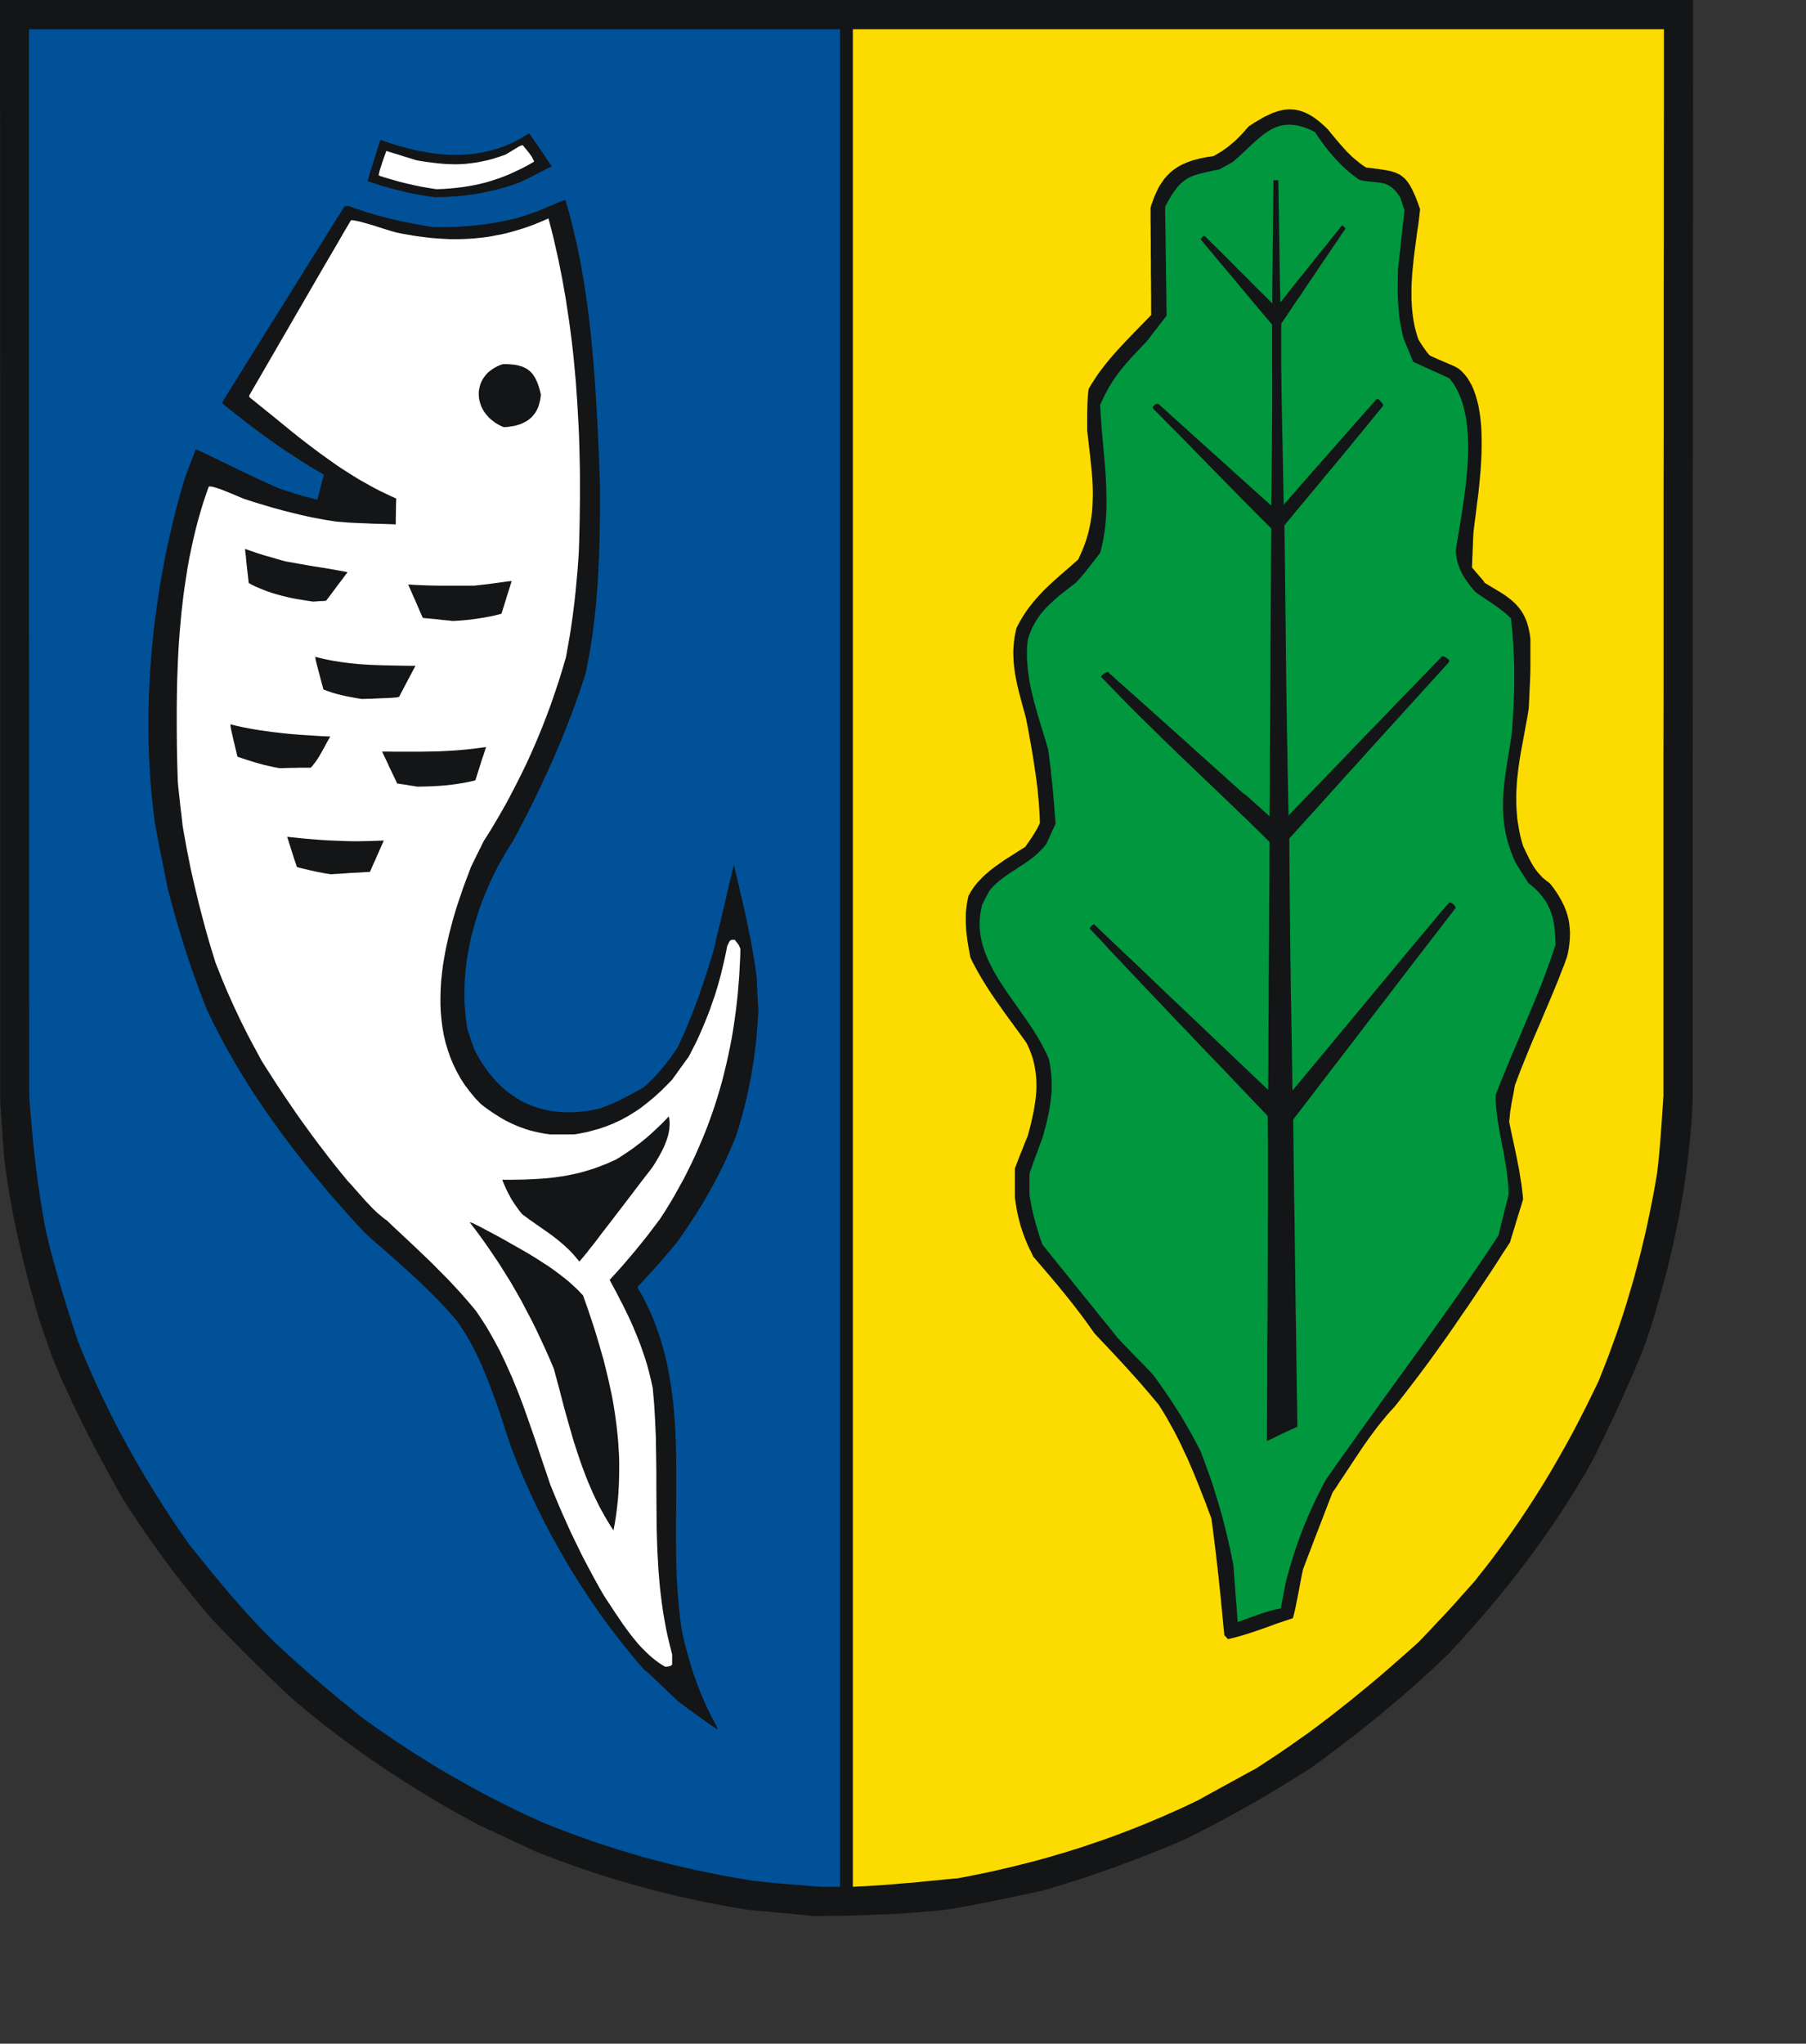
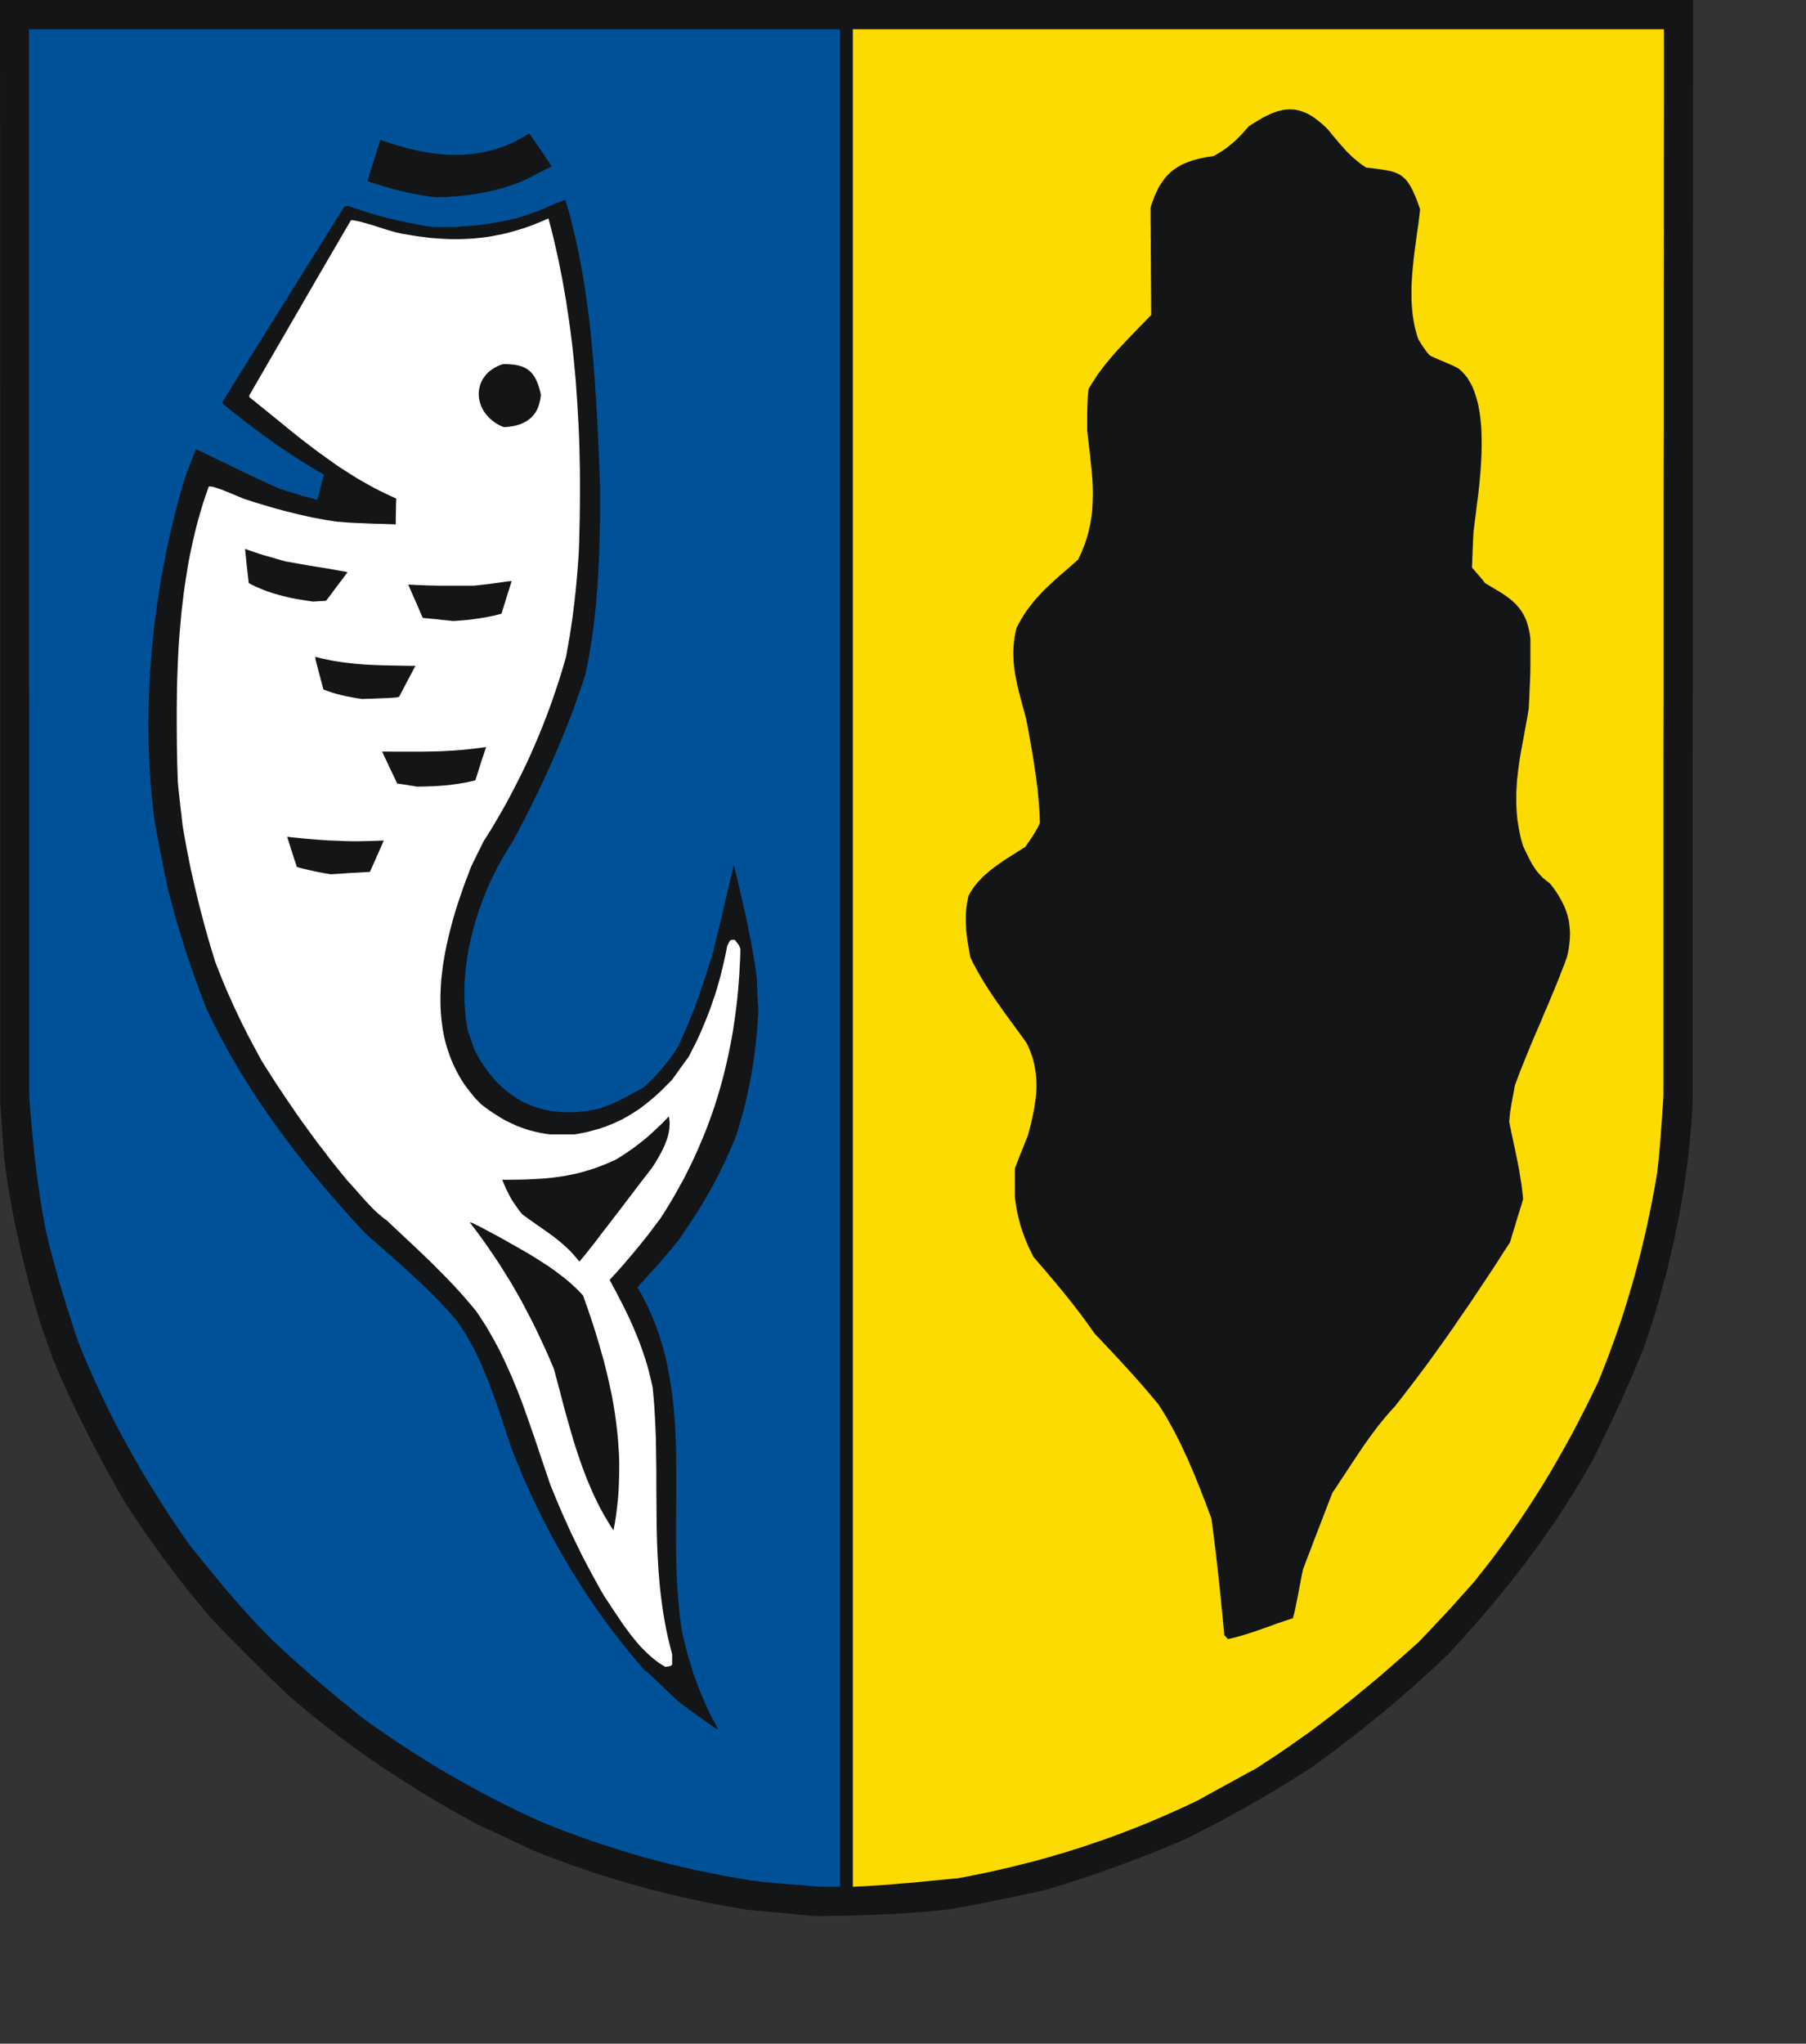
<svg xmlns="http://www.w3.org/2000/svg" xmlns:ns1="http://sodipodi.sourceforge.net/DTD/sodipodi-0.dtd" xmlns:ns2="http://www.inkscape.org/namespaces/inkscape" width="152.83mm" height="172.92mm" id="svg2539" ns1:version="0.32" ns2:version="0.45.1+0.46pre1+devel" ns2:output_extension="org.inkscape.output.svg.inkscape" ns1:docname="Graal-Mueritz.svg">
  <rect width="100%" height="100%" fill="#333333" stroke="none" />
  <defs id="defs2580">
    <ns2:perspective ns1:type="inkscape:persp3d" ns2:vp_x="-50 : 600 : 1" ns2:vp_y="0 : 1000 : 0" ns2:vp_z="700 : 600 : 1" ns2:persp3d-origin="300 : 400 : 1" id="perspective2584" />
  </defs>
  <ns1:namedview ns2:window-height="664" ns2:window-width="640" ns2:pageshadow="2" ns2:pageopacity="0.0" guidetolerance="10.0" gridtolerance="10.0" objecttolerance="10.0" borderopacity="1.0" bordercolor="#666666" pagecolor="#ffffff" id="base" showgrid="false" ns2:zoom="0.78993495" ns2:cx="270.76181" ns2:cy="306.35434" ns2:window-x="22" ns2:window-y="29" ns2:current-layer="svg2539" />
  <path style="fill:#131516;fill-rule:evenodd;fill-opacity:1;stroke:none;" d="  M 257.682 612.441   L 255.078 612.211   L 252.435 611.943   L 249.793 611.713   L 247.188 611.483   L 244.545 611.215   L 241.903 610.985   L 239.298 610.756   L 234.779 609.99   L 230.336 609.186   L 225.932 608.343   L 221.565 607.424   L 217.238 606.467   L 212.948 605.433   L 208.658 604.361   L 204.445 603.212   L 200.232 602.025   L 196.058 600.799   L 191.883 599.497   L 187.747 598.119   L 183.61 596.702   L 179.512 595.208   L 175.414 593.676   L 171.278 592.068   L 169.056 591.034   L 166.796 589.962   L 164.537 588.928   L 162.315 587.856   L 160.056 586.822   L 157.834 585.788   L 155.613 584.754   L 153.391 583.72   L 149.255 581.499   L 145.157 579.239   L 141.135 576.942   L 137.152 574.568   L 133.207 572.155   L 129.301 569.704   L 125.432 567.215   L 121.641 564.688   L 117.849 562.084   L 114.134 559.441   L 110.457 556.761   L 106.819 554.004   L 103.218 551.246   L 99.657 548.374   L 96.171 545.502   L 92.686 542.554   L 89.354 539.375   L 86.06 536.197   L 82.805 533.018   L 79.587 529.878   L 76.447 526.7   L 73.344 523.56   L 70.319 520.419   L 67.37 517.318   L 65.416 514.982   L 63.463 512.646   L 61.548 510.31   L 59.671 507.974   L 57.795 505.6   L 55.956 503.225   L 54.156 500.813   L 52.356 498.438   L 50.633 496.026   L 48.909 493.613   L 47.186 491.201   L 45.539 488.788   L 43.892 486.376   L 42.283 483.963   L 40.713 481.551   L 39.181 479.138   L 37.572 476.304   L 36.04 473.509   L 34.47 470.713   L 32.976 467.918   L 31.483 465.122   L 30.027 462.365   L 28.61 459.608   L 27.193 456.813   L 25.814 454.055   L 24.474 451.298   L 23.133 448.503   L 21.831 445.746   L 20.567 442.95   L 19.303 440.155   L 18.116 437.321   L 16.89 434.525   L 16.392 433.032   L 15.856 431.538   L 15.32 430.045   L 14.822 428.551   L 14.286 427.096   L 13.788 425.603   L 13.29 424.148   L 12.792 422.692   L 11.796 419.361   L 10.839 416.067   L 9.92 412.774   L 9.039 409.481   L 8.196 406.226   L 7.392 402.971   L 6.626 399.716   L 5.898 396.461   L 5.17 393.206   L 4.519 389.951   L 3.868 386.696   L 3.294 383.441   L 2.719 380.186   L 2.221 376.892   L 1.762 373.561   L 1.34 370.267   L 1.149 368.046   L 0.996 365.825   L 0.843 363.604   L 0.689 361.383   L 0.536 359.162   L 0.383 356.979   L 0.23 354.758   L 0.077 352.576   L 0.077 330.556   L 0.077 308.499   L 0.077 286.48   L 0.077 264.422   L 0.077 242.403   L 0.077 220.345   L 0.077 198.326   L 0.077 176.307   L 0.077 154.249   L 0.077 132.23   L 0.038 110.173   L 0.038 88.153   L 0.038 66.096   L 0.038 44.077   L 0 22.019   L 0 0   L 33.857 0   L 67.676 0   L 101.533 0   L 135.352 0   L 169.209 0   L 203.028 0   L 236.885 0   L 270.743 0   L 304.562 0   L 338.419 0   L 372.276 0   L 406.133 0   L 439.952 0   L 473.809 0   L 507.666 0   L 541.524 0   L 541.524 22.019   L 541.485 44.077   L 541.485 66.096   L 541.447 88.153   L 541.447 110.173   L 541.447 132.23   L 541.409 154.249   L 541.409 176.307   L 541.409 198.326   L 541.409 220.345   L 541.37 242.403   L 541.37 264.422   L 541.37 286.48   L 541.37 308.499   L 541.37 330.556   L 541.37 352.576   L 541.217 355.026   L 541.064 357.477   L 540.911 359.928   L 540.681 362.379   L 540.451 364.791   L 540.221 367.242   L 539.953 369.655   L 539.647 372.067   L 539.341 374.48   L 538.996 376.892   L 538.651 379.305   L 538.268 381.717   L 537.885 384.092   L 537.464 386.504   L 537.004 388.879   L 536.545 391.291   L 536.047 393.665   L 535.549 396.04   L 535.013 398.452   L 534.476 400.826   L 533.902 403.201   L 533.327 405.575   L 532.715 407.987   L 532.064 410.362   L 530.761 415.11   L 529.383 419.897   L 527.889 424.684   L 526.319 429.432   L 525.399 431.806   L 524.442 434.142   L 523.484 436.517   L 522.489 438.853   L 521.454 441.227   L 520.42 443.563   L 519.386 445.937   L 518.314 448.273   L 517.241 450.609   L 516.169 452.945   L 515.058 455.281   L 513.948 457.617   L 512.837 459.953   L 511.688 462.289   L 510.577 464.586   L 509.428 466.922   L 508.241 469.028   L 507.015 471.135   L 505.751 473.241   L 504.526 475.309   L 503.262 477.377   L 501.96 479.445   L 500.658 481.474   L 499.355 483.504   L 498.015 485.533   L 496.674 487.525   L 495.296 489.516   L 493.917 491.507   L 491.121 495.413   L 488.248 499.281   L 485.338 503.11   L 482.35 506.902   L 479.324 510.654   L 476.222 514.369   L 473.043 518.045   L 469.826 521.683   L 466.571 525.321   L 463.238 528.921   L 460.672 531.372   L 458.068 533.822   L 455.425 536.235   L 452.783 538.609   L 450.102 540.983   L 447.382 543.319   L 444.663 545.617   L 441.944 547.915   L 439.148 550.174   L 436.39 552.395   L 433.594 554.616   L 430.76 556.799   L 427.926 558.943   L 425.092 561.088   L 422.257 563.194   L 419.385 565.262   L 416.972 566.832   L 414.559 568.364   L 412.108 569.857   L 409.657 571.351   L 407.206 572.844   L 404.716 574.299   L 402.265 575.755   L 399.737 577.172   L 397.248 578.588   L 394.758 579.967   L 392.23 581.346   L 389.702 582.686   L 387.213 584.026   L 384.685 585.328   L 382.157 586.592   L 379.668 587.856   L 376.795 589.119   L 373.961 590.306   L 371.089 591.494   L 368.254 592.642   L 365.42 593.753   L 362.548 594.864   L 359.714 595.897   L 356.879 596.97   L 354.007 597.965   L 351.173 598.961   L 348.3 599.957   L 345.428 600.914   L 342.555 601.833   L 339.683 602.752   L 336.772 603.633   L 333.861 604.514   L 331.869 604.935   L 329.916 605.356   L 327.925 605.777   L 325.933 606.199   L 323.941 606.62   L 321.95 607.041   L 319.958 607.424   L 317.967 607.845   L 315.975 608.267   L 313.983 608.649   L 312.03 609.032   L 310.038 609.415   L 308.047 609.76   L 306.094 610.105   L 304.102 610.449   L 302.149 610.756   L 299.468 611.024   L 296.825 611.253   L 294.182 611.483   L 291.54 611.675   L 288.897 611.866   L 286.254 612.019   L 283.611 612.134   L 281.007 612.249   L 278.403 612.364   L 275.798 612.441   L 273.194 612.517   L 270.589 612.594   L 268.023 612.632   L 265.457 612.67   L 262.891 612.709   L 260.325 612.709  z " id="path2541" />
  <path style="fill:#005198;fill-rule:evenodd;fill-opacity:1;stroke:none;" d="  M 258.525 603.058   L 255.308 602.79   L 252.742 602.599   L 250.559 602.407   L 248.529 602.216   L 246.346 602.025   L 243.818 601.756   L 240.601 601.412   L 236.119 600.646   L 231.715 599.88   L 227.31 598.999   L 223.021 598.119   L 218.731 597.161   L 214.518 596.166   L 210.344 595.093   L 206.169 593.983   L 202.071 592.796   L 197.934 591.532   L 193.836 590.23   L 189.776 588.89   L 185.678 587.434   L 181.58 585.941   L 177.52 584.371   L 173.384 582.724   L 169.516 580.963   L 165.686 579.163   L 161.932 577.325   L 158.217 575.448   L 154.54 573.534   L 150.94 571.581   L 147.378 569.589   L 143.816 567.56   L 140.331 565.53   L 136.884 563.424   L 133.437 561.241   L 130.028 559.058   L 126.658 556.837   L 123.288 554.54   L 119.956 552.242   L 116.623 549.868   L 114.594 548.298   L 112.64 546.689   L 110.687 545.119   L 108.734 543.549   L 106.857 541.979   L 104.98 540.409   L 103.104 538.839   L 101.265 537.231   L 99.427 535.661   L 97.627 534.052   L 95.827 532.482   L 94.026 530.874   L 92.265 529.265   L 90.503 527.657   L 88.741 526.01   L 87.018 524.402   L 85.179 522.526   L 83.379 520.687   L 81.617 518.811   L 79.855 516.896   L 78.132 515.02   L 76.447 513.105   L 74.762 511.19   L 73.076 509.237   L 71.468 507.323   L 69.859 505.408   L 68.251 503.493   L 66.68 501.54   L 65.11 499.626   L 63.578 497.711   L 62.046 495.834   L 60.514 493.92   L 57.756 489.937   L 55.075 485.993   L 52.471 482.01   L 49.981 478.066   L 47.53 474.122   L 45.156 470.139   L 42.858 466.156   L 40.636 462.174   L 38.453 458.153   L 36.347 454.132   L 34.317 450.035   L 32.325 445.937   L 30.41 441.763   L 28.533 437.551   L 26.695 433.262   L 24.933 428.896   L 24.167 426.598   L 23.401 424.301   L 22.674 422.003   L 21.946 419.744   L 21.256 417.523   L 20.567 415.263   L 19.878 413.042   L 19.227 410.821   L 18.575 408.6   L 17.963 406.379   L 17.35 404.158   L 16.737 401.975   L 16.163 399.754   L 15.626 397.533   L 15.09 395.312   L 14.554 393.091   L 14.056 390.372   L 13.596 387.653   L 13.137 384.934   L 12.716 382.254   L 12.333 379.573   L 11.95 376.892   L 11.605 374.212   L 11.298 371.57   L 10.992 368.927   L 10.686 366.285   L 10.456 363.643   L 10.188 361   L 9.958 358.358   L 9.728 355.716   L 9.537 353.112   L 9.345 350.469   L 9.345 329.139   L 9.307 307.848   L 9.307 286.518   L 9.307 265.188   L 9.307 243.858   L 9.307 222.566   L 9.269 201.237   L 9.269 179.907   L 9.269 158.577   L 9.269 137.285   L 9.269 115.955   L 9.269 94.625   L 9.269 73.295   L 9.269 52.004   L 9.269 30.674   L 9.269 9.344   L 25.469 9.344   L 41.709 9.344   L 57.91 9.344   L 74.11 9.344   L 90.311 9.344   L 106.551 9.344   L 122.751 9.344   L 138.952 9.344   L 155.192 9.344   L 171.392 9.344   L 187.593 9.344   L 203.794 9.344   L 220.033 9.344   L 236.234 9.344   L 252.435 9.344   L 268.674 9.344   L 268.674 46.451   L 268.674 83.596   L 268.674 120.704   L 268.674 157.849   L 268.674 194.956   L 268.674 232.063   L 268.674 269.209   L 268.674 306.316   L 268.674 343.462   L 268.674 380.569   L 268.674 417.714   L 268.674 454.821   L 268.674 491.967   L 268.674 529.112   L 268.674 566.219   L 268.674 603.365   L 267.908 603.365   L 267.142 603.365   L 266.376 603.365   L 265.649 603.365   L 264.883 603.365   L 264.117 603.365   L 263.389 603.365   L 262.661 603.365  z " id="path2543" />
  <path style="fill:#fcdb00;fill-rule:evenodd;fill-opacity:1;stroke:none;" d="  M 272.773 566.219   L 272.773 529.112   L 272.773 491.967   L 272.773 454.821   L 272.773 417.714   L 272.773 380.569   L 272.773 343.462   L 272.773 306.316   L 272.773 269.209   L 272.773 232.063   L 272.773 194.956   L 272.773 157.849   L 272.773 120.704   L 272.773 83.596   L 272.773 46.451   L 272.773 9.344   L 289.012 9.344   L 305.213 9.344   L 321.414 9.344   L 337.653 9.344   L 353.854 9.344   L 370.055 9.344   L 386.255 9.344   L 402.495 9.344   L 418.696 9.344   L 434.896 9.344   L 451.136 9.344   L 467.337 9.344   L 483.537 9.344   L 499.738 9.344   L 515.978 9.344   L 532.178 9.344   L 532.178 30.674   L 532.14 52.004   L 532.14 73.295   L 532.102 94.625   L 532.102 115.955   L 532.102 137.285   L 532.064 158.577   L 532.064 179.907   L 532.064 201.237   L 532.064 222.566   L 532.025 243.858   L 532.025 265.188   L 532.025 286.518   L 532.025 307.848   L 532.025 329.139   L 532.025 350.469   L 531.681 355.639   L 531.412 359.622   L 531.183 362.724   L 530.991 365.251   L 530.8 367.472   L 530.608 369.655   L 530.34 372.144   L 529.995 375.169   L 529.268 379.458   L 528.463 383.747   L 527.621 387.959   L 526.74 392.134   L 525.782 396.308   L 524.787 400.482   L 523.714 404.579   L 522.603 408.715   L 521.416 412.812   L 520.191 416.91   L 518.888 421.007   L 517.51 425.105   L 516.054 429.202   L 514.56 433.3   L 512.952 437.436   L 511.305 441.61   L 509.237 445.899   L 507.13 450.149   L 504.985 454.362   L 502.802 458.536   L 500.543 462.633   L 498.245 466.693   L 495.908 470.713   L 493.495 474.734   L 491.006 478.679   L 488.478 482.585   L 485.874 486.491   L 483.193 490.358   L 481.814 492.273   L 480.435 494.188   L 479.018 496.103   L 477.601 498.017   L 476.146 499.932   L 474.652 501.847   L 473.158 503.723   L 471.664 505.638   L 469.137 508.472   L 467.107 510.731   L 465.383 512.684   L 463.736 514.484   L 461.975 516.399   L 459.83 518.658   L 457.187 521.492   L 453.74 525.091   L 450.638 527.887   L 447.497 530.644   L 444.395 533.363   L 441.254 536.082   L 438.114 538.724   L 434.935 541.328   L 431.756 543.932   L 428.539 546.46   L 425.321 548.987   L 422.066 551.476   L 418.772 553.927   L 415.402 556.301   L 412.031 558.675   L 408.623 561.011   L 405.137 563.309   L 401.614 565.607   L 399.316 566.832   L 397.018 568.096   L 394.72 569.36   L 392.383 570.623   L 390.085 571.887   L 387.787 573.151   L 385.489 574.414   L 383.153 575.716   L 380.817 576.827   L 378.481 577.937   L 376.106 579.01   L 373.77 580.044   L 371.433 581.078   L 369.059 582.073   L 366.722 583.069   L 364.348 584.026   L 362.012 584.945   L 359.637 585.864   L 357.301 586.745   L 354.926 587.626   L 352.551 588.468   L 350.177 589.273   L 347.802 590.077   L 345.428 590.881   L 343.053 591.609   L 340.64 592.374   L 338.227 593.064   L 335.853 593.791   L 333.44 594.442   L 330.989 595.132   L 328.576 595.744   L 326.124 596.357   L 323.673 596.97   L 321.222 597.544   L 318.771 598.119   L 316.281 598.655   L 313.792 599.191   L 311.302 599.689   L 308.813 600.186   L 306.285 600.646   L 304.217 600.837   L 302.11 601.029   L 300.004 601.259   L 297.897 601.45   L 295.791 601.642   L 293.684 601.871   L 291.578 602.063   L 289.471 602.216   L 287.365 602.407   L 285.258 602.599   L 283.152 602.752   L 281.084 602.905   L 278.977 603.02   L 276.909 603.173   L 274.841 603.25   L 272.773 603.365  z " id="path2545" />
  <path style="fill:#131516;fill-rule:evenodd;fill-opacity:1;stroke:none;" d="  M 228.881 552.702   L 228.23 552.242   L 227.196 551.514   L 225.817 550.557   L 224.093 549.332   L 221.987 547.838   L 219.574 546.077   L 216.855 544.009   L 213.522 540.869   L 211.033 538.456   L 209.233 536.771   L 208.007 535.584   L 207.203 534.856   L 206.705 534.435   L 206.399 534.244   L 206.169 534.129   L 204.484 532.176   L 202.798 530.184   L 201.113 528.155   L 199.466 526.125   L 197.858 524.057   L 196.249 521.989   L 194.679 519.883   L 193.109 517.777   L 191.577 515.633   L 190.083 513.488   L 188.589 511.305   L 187.172 509.123   L 185.717 506.902   L 184.3 504.68   L 182.921 502.459   L 181.58 500.2   L 180.24 497.941   L 178.938 495.681   L 177.674 493.384   L 176.41 491.124   L 175.184 488.788   L 173.997 486.491   L 172.848 484.193   L 171.699 481.857   L 170.588 479.521   L 169.477 477.185   L 168.443 474.849   L 167.409 472.513   L 166.413 470.139   L 165.418 467.803   L 164.498 465.429   L 163.579 463.093   L 162.698 460.451   L 161.817 457.77   L 160.937 455.089   L 160.056 452.409   L 159.136 449.728   L 158.179 447.048   L 157.183 444.367   L 156.187 441.725   L 155.115 439.121   L 154.043 436.517   L 153.468 435.253   L 152.855 433.989   L 152.281 432.764   L 151.668 431.538   L 151.017 430.313   L 150.366 429.088   L 149.676 427.9   L 149.025 426.752   L 148.298 425.603   L 147.57 424.492   L 146.804 423.382   L 146.038 422.271   L 144.353 420.318   L 142.591 418.365   L 140.791 416.45   L 138.991 414.612   L 137.152 412.774   L 135.314 410.974   L 133.437 409.213   L 131.56 407.451   L 129.684 405.766   L 127.769 404.043   L 125.892 402.358   L 124.015 400.711   L 122.139 399.065   L 120.262 397.418   L 118.424 395.81   L 116.623 394.163   L 112.87 390.104   L 109.155 385.968   L 107.317 383.862   L 105.516 381.794   L 103.716 379.688   L 101.955 377.543   L 100.193 375.437   L 98.431 373.293   L 96.707 371.148   L 95.022 368.965   L 93.337 366.783   L 91.69 364.6   L 90.043 362.417   L 88.435 360.196   L 86.864 357.975   L 85.294 355.754   L 83.762 353.495   L 82.23 351.235   L 80.736 348.976   L 79.281 346.678   L 77.864 344.381   L 76.447 342.083   L 75.068 339.747   L 73.727 337.411   L 72.387 335.075   L 71.123 332.701   L 69.859 330.327   L 68.634 327.952   L 67.446 325.54   L 66.297 323.127   L 65.301 320.676   L 64.382 318.264   L 63.463 315.813   L 62.582 313.362   L 61.701 310.95   L 60.859 308.537   L 60.054 306.125   L 59.288 303.712   L 58.522 301.299   L 57.795 298.925   L 57.067 296.513   L 56.378 294.138   L 55.688 291.726   L 55.037 289.352   L 54.386 286.977   L 53.735 284.603   L 53.237 281.999   L 52.701 279.395   L 52.165 276.791   L 51.667 274.187   L 51.13 271.583   L 50.633 268.979   L 50.135 266.375   L 49.637 263.809   L 49.177 260.401   L 48.794 256.955   L 48.449 253.508   L 48.143 250.062   L 47.913 246.577   L 47.722 243.092   L 47.569 239.607   L 47.492 236.084   L 47.454 232.6   L 47.454 229.076   L 47.53 225.553   L 47.645 221.992   L 47.798 218.469   L 47.99 214.946   L 48.258 211.423   L 48.526 207.9   L 48.871 204.377   L 49.254 200.854   L 49.675 197.369   L 50.173 193.884   L 50.671 190.399   L 51.207 186.914   L 51.82 183.468   L 52.471 180.021   L 53.122 176.613   L 53.85 173.243   L 54.616 169.835   L 55.42 166.504   L 56.224 163.172   L 57.105 159.879   L 58.024 156.585   L 58.982 153.369   L 59.403 152.143   L 59.863 150.918   L 60.322 149.692   L 60.782 148.505   L 61.242 147.28   L 61.701 146.093   L 62.161 144.906   L 62.62 143.68   L 63.54 144.063   L 65.646 145.059   L 68.71 146.514   L 72.464 148.352   L 76.677 150.382   L 81.004 152.45   L 85.256 154.403   L 89.124 156.164   L 91.231 156.853   L 92.916 157.39   L 94.256 157.811   L 95.444 158.194   L 96.631 158.538   L 97.933 158.883   L 99.503 159.304   L 101.495 159.802   L 101.763 158.806   L 102.031 157.772   L 102.299 156.777   L 102.529 155.781   L 102.797 154.786   L 103.065 153.79   L 103.333 152.794   L 103.601 151.799   L 101.342 150.458   L 99.12 149.156   L 96.976 147.816   L 94.831 146.437   L 92.763 145.097   L 90.694 143.718   L 88.664 142.34   L 86.673 140.923   L 84.681 139.506   L 82.728 138.051   L 80.775 136.596   L 78.86 135.141   L 76.945 133.647   L 75.03 132.154   L 73.115 130.622   L 71.2 129.052   L 71.2 128.707   L 71.2 128.439   L 73.613 124.533   L 76.064 120.627   L 78.477 116.721   L 80.89 112.815   L 83.341 108.947   L 85.754 105.041   L 88.205 101.135   L 90.656 97.229   L 93.069 93.323   L 95.52 89.455   L 97.933 85.549   L 100.384 81.643   L 102.835 77.737   L 105.248 73.831   L 107.7 69.925   L 110.151 66.058   L 110.419 65.981   L 110.725 65.943   L 111.032 65.866   L 111.3 65.828   L 112.908 66.402   L 114.517 66.938   L 116.126 67.475   L 117.772 68.011   L 119.381 68.47   L 121.028 68.968   L 122.675 69.389   L 124.322 69.81   L 126.007 70.232   L 127.692 70.615   L 129.416 70.959   L 131.139 71.304   L 132.901 71.649   L 134.701 71.993   L 136.501 72.3   L 138.34 72.606   L 140.063 72.606   L 141.787 72.644   L 143.472 72.606   L 145.157 72.568   L 146.804 72.491   L 148.451 72.376   L 150.136 72.261   L 151.783 72.108   L 153.468 71.917   L 155.115 71.725   L 156.8 71.457   L 158.524 71.189   L 160.209 70.844   L 161.971 70.5   L 163.732 70.117   L 165.533 69.696   L 166.299 69.428   L 167.103 69.198   L 167.907 68.93   L 168.673 68.662   L 169.477 68.394   L 170.243 68.126   L 171.048 67.857   L 171.852 67.589   L 174.648 66.402   L 176.793 65.483   L 178.325 64.832   L 179.397 64.411   L 180.048 64.143   L 180.47 64.028   L 180.699 63.99   L 180.853 64.028   L 181.657 66.747   L 182.423 69.504   L 183.112 72.261   L 183.763 75.019   L 184.414 77.814   L 184.989 80.571   L 185.563 83.405   L 186.061 86.2   L 186.559 89.034   L 187.019 91.868   L 187.44 94.702   L 187.823 97.536   L 188.206 100.369   L 188.551 103.241   L 188.896 106.113   L 189.164 108.986   L 189.7 114.73   L 190.159 120.512   L 190.542 126.295   L 190.887 132.077   L 191.194 137.859   L 191.462 143.68   L 191.691 149.463   L 191.921 155.207   L 191.921 158.96   L 191.921 162.674   L 191.883 166.427   L 191.806 170.18   L 191.73 173.933   L 191.615 177.724   L 191.423 181.477   L 191.232 185.229   L 190.964 189.021   L 190.657 192.812   L 190.274 196.603   L 189.815 200.356   L 189.585 202.27   L 189.317 204.147   L 189.01 206.062   L 188.704 207.938   L 188.398 209.814   L 188.015 211.729   L 187.67 213.606   L 187.249 215.52   L 186.138 218.928   L 184.951 222.375   L 183.763 225.783   L 182.499 229.191   L 181.159 232.561   L 179.818 235.931   L 178.401 239.263   L 176.984 242.633   L 175.491 245.926   L 173.959 249.258   L 172.427 252.551   L 170.818 255.844   L 169.209 259.099   L 167.524 262.392   L 165.839 265.609   L 164.115 268.864   L 163.081 270.473   L 162.086 272.081   L 161.09 273.766   L 160.132 275.451   L 159.175 277.174   L 158.294 278.936   L 157.413 280.735   L 156.57 282.535   L 155.766 284.373   L 155 286.212   L 154.272 288.088   L 153.583 289.964   L 152.932 291.879   L 152.319 293.794   L 151.745 295.747   L 151.208 297.662   L 150.71 299.653   L 150.289 301.606   L 149.868 303.597   L 149.523 305.588   L 149.217 307.58   L 148.987 309.571   L 148.795 311.562   L 148.642 313.554   L 148.566 315.545   L 148.527 317.536   L 148.527 319.528   L 148.642 321.519   L 148.757 323.51   L 148.987 325.463   L 149.217 327.416   L 149.561 329.369   L 149.83 330.135   L 150.098 330.901   L 150.327 331.667   L 150.596 332.433   L 150.864 333.199   L 151.132 333.965   L 151.4 334.73   L 151.668 335.535   L 152.434 336.99   L 153.2 338.407   L 154.043 339.747   L 154.923 341.087   L 155.804 342.313   L 156.724 343.538   L 157.681 344.687   L 158.677 345.797   L 159.711 346.831   L 160.745 347.827   L 161.817 348.746   L 162.966 349.627   L 164.115 350.431   L 165.264 351.197   L 166.49 351.925   L 167.754 352.576   L 169.018 353.15   L 170.32 353.686   L 171.661 354.146   L 173.001 354.567   L 174.418 354.911   L 175.835 355.18   L 177.291 355.409   L 178.784 355.562   L 180.278 355.677   L 181.81 355.677   L 183.419 355.677   L 184.989 355.562   L 186.636 355.409   L 188.283 355.18   L 189.968 354.873   L 191.691 354.529   L 193.53 353.839   L 195.33 353.15   L 197.053 352.384   L 198.777 351.542   L 200.5 350.661   L 202.224 349.742   L 203.986 348.784   L 205.786 347.75   L 206.59 347.061   L 207.356 346.372   L 208.084 345.644   L 208.812 344.917   L 209.539 344.189   L 210.229 343.423   L 210.918 342.657   L 211.607 341.853   L 212.91 340.245   L 214.174 338.598   L 215.399 336.913   L 216.548 335.228   L 217.467 333.314   L 218.348 331.437   L 219.191 329.561   L 219.995 327.646   L 220.761 325.77   L 221.527 323.855   L 222.255 321.978   L 222.944 320.064   L 223.634 318.187   L 224.285 316.273   L 224.936 314.358   L 225.549 312.443   L 226.2 310.528   L 226.774 308.614   L 227.387 306.699   L 228 304.746   L 228.766 301.644   L 229.455 298.695   L 230.145 295.9   L 230.757 293.219   L 231.37 290.73   L 231.906 288.433   L 232.404 286.288   L 232.864 284.335   L 233.247 282.612   L 233.63 281.08   L 233.936 279.74   L 234.204 278.668   L 234.434 277.787   L 234.587 277.174   L 234.702 276.829   L 234.779 276.715   L 235.277 278.936   L 235.813 281.118   L 236.311 283.301   L 236.809 285.522   L 237.345 287.705   L 237.843 289.926   L 238.341 292.109   L 238.8 294.33   L 239.26 296.551   L 239.72 298.81   L 240.179 301.031   L 240.562 303.329   L 240.984 305.588   L 241.367 307.886   L 241.711 310.222   L 242.018 312.558   L 242.094 313.86   L 242.133 315.162   L 242.209 316.502   L 242.247 317.804   L 242.324 319.145   L 242.401 320.447   L 242.477 321.787   L 242.554 323.127   L 242.401 325.693   L 242.247 328.259   L 242.018 330.748   L 241.788 333.275   L 241.481 335.726   L 241.175 338.215   L 240.792 340.666   L 240.409 343.117   L 239.949 345.568   L 239.452 348.019   L 238.915 350.508   L 238.341 352.958   L 237.69 355.486   L 237 357.975   L 236.273 360.541   L 235.468 363.106   L 234.549 365.366   L 233.592 367.625   L 232.596 369.846   L 231.6 372.067   L 230.528 374.212   L 229.455 376.356   L 228.306 378.501   L 227.157 380.607   L 225.97 382.713   L 224.744 384.781   L 223.48 386.849   L 222.178 388.917   L 220.838 390.946   L 219.459 393.014   L 218.08 395.082   L 216.625 397.112   L 214.825 399.295   L 213.408 400.98   L 212.182 402.435   L 210.995 403.775   L 209.731 405.192   L 208.199 406.877   L 206.322 408.945   L 203.833 411.625   L 205.633 414.765   L 207.203 417.906   L 208.658 421.122   L 209.922 424.377   L 211.071 427.632   L 212.029 430.926   L 212.91 434.257   L 213.637 437.627   L 214.25 440.997   L 214.786 444.405   L 215.208 447.813   L 215.552 451.26   L 215.82 454.706   L 216.012 458.191   L 216.165 461.676   L 216.242 465.199   L 216.28 468.722   L 216.28 472.245   L 216.28 475.768   L 216.28 479.291   L 216.203 486.414   L 216.203 493.499   L 216.242 497.06   L 216.318 500.621   L 216.433 504.144   L 216.625 507.667   L 216.893 511.229   L 217.199 514.752   L 217.621 518.237   L 218.118 521.76   L 218.578 523.751   L 219.076 525.781   L 219.574 527.734   L 220.11 529.687   L 220.685 531.601   L 221.259 533.516   L 221.872 535.431   L 222.561 537.345   L 223.251 539.222   L 223.978 541.098   L 224.783 543.013   L 225.625 544.928   L 226.506 546.842   L 227.464 548.795   L 228.498 550.748   L 229.57 552.74   L 229.34 552.855   L 229.149 552.97  z " id="path2547" />
  <path style="fill:#ffffff;fill-rule:evenodd;fill-opacity:1;stroke:none;" d="  M 211.99 532.559   L 211.186 532.061   L 210.42 531.525   L 209.654 530.95   L 208.888 530.338   L 208.16 529.725   L 207.433 529.074   L 206.743 528.423   L 206.054 527.734   L 205.365 527.044   L 204.675 526.317   L 204.024 525.589   L 202.76 524.057   L 201.535 522.526   L 200.347 520.917   L 199.198 519.347   L 198.126 517.739   L 197.053 516.169   L 195.062 513.144   L 193.185 510.31   L 191.883 508.05   L 190.657 505.829   L 189.432 503.608   L 188.244 501.387   L 187.095 499.204   L 185.946 496.983   L 184.874 494.762   L 183.802 492.579   L 182.729 490.358   L 181.733 488.176   L 180.738 485.955   L 179.742 483.733   L 178.784 481.512   L 177.865 479.33   L 176.946 477.07   L 176.027 474.849   L 174.763 471.096   L 173.499 467.382   L 172.273 463.706   L 171.048 460.068   L 169.784 456.43   L 168.52 452.83   L 167.256 449.269   L 165.916 445.746   L 165.226 444.022   L 164.498 442.261   L 163.809 440.538   L 163.043 438.853   L 162.277 437.129   L 161.511 435.444   L 160.707 433.759   L 159.902 432.074   L 159.022 430.428   L 158.141 428.781   L 157.221 427.135   L 156.302 425.526   L 155.345 423.918   L 154.311 422.309   L 153.277 420.739   L 152.204 419.169   L 150.519 417.14   L 148.795 415.148   L 147.072 413.195   L 145.348 411.319   L 143.587 409.443   L 141.825 407.643   L 140.025 405.843   L 138.263 404.043   L 136.463 402.32   L 134.663 400.597   L 132.863 398.873   L 131.024 397.15   L 129.224 395.465   L 127.386 393.742   L 125.586 392.057   L 123.786 390.334   L 122.828 389.644   L 121.947 388.917   L 121.028 388.151   L 120.185 387.385   L 119.343 386.581   L 118.538 385.738   L 117.734 384.896   L 116.93 384.053   L 115.436 382.368   L 113.942 380.684   L 112.525 379.075   L 111.147 377.582   L 109.193 375.207   L 107.278 372.833   L 105.402 370.459   L 103.601 368.085   L 101.763 365.71   L 100.001 363.336   L 98.278 360.962   L 96.554 358.588   L 94.869 356.213   L 93.222 353.801   L 91.575 351.388   L 89.967 348.976   L 88.358 346.563   L 86.788 344.113   L 85.217 341.662   L 83.647 339.173   L 82.575 337.181   L 81.502 335.19   L 80.43 333.199   L 79.396 331.246   L 78.4 329.254   L 77.404 327.301   L 76.447 325.31   L 75.528 323.357   L 74.608 321.404   L 73.727 319.413   L 72.847 317.46   L 72.004 315.507   L 71.2 313.554   L 70.395 311.562   L 69.629 309.609   L 68.863 307.656   L 68.021 304.899   L 67.178 302.142   L 66.374 299.385   L 65.608 296.628   L 64.88 293.909   L 64.152 291.151   L 63.463 288.433   L 62.812 285.714   L 62.161 282.995   L 61.548 280.276   L 60.935 277.557   L 60.399 274.838   L 59.863 272.158   L 59.365 269.439   L 58.867 266.72   L 58.407 264.039   L 58.216 262.278   L 58.024 260.516   L 57.795 258.755   L 57.603 257.031   L 57.412 255.27   L 57.22 253.508   L 57.029 251.747   L 56.875 250.023   L 56.684 244.088   L 56.569 238.152   L 56.531 232.14   L 56.531 226.128   L 56.569 223.103   L 56.607 220.077   L 56.684 217.052   L 56.799 214.065   L 56.914 211.04   L 57.067 208.015   L 57.258 204.989   L 57.488 202.002   L 57.756 198.977   L 58.024 195.99   L 58.369 193.003   L 58.714 190.055   L 59.135 187.068   L 59.595 184.119   L 60.054 181.17   L 60.591 178.26   L 61.203 175.35   L 61.816 172.477   L 62.506 169.605   L 63.233 166.772   L 64.038 163.938   L 64.88 161.142   L 65.799 158.347   L 66.757 155.628   L 66.91 155.59   L 67.102 155.551   L 67.331 155.59   L 67.599 155.59   L 68.174 155.705   L 68.825 155.896   L 69.553 156.126   L 70.357 156.394   L 71.2 156.7   L 72.042 157.045   L 73.766 157.734   L 75.413 158.423   L 76.868 159.036   L 77.979 159.496   L 79.741 160.07   L 81.502 160.645   L 83.302 161.181   L 85.103 161.717   L 86.864 162.253   L 88.703 162.751   L 90.503 163.249   L 92.341 163.708   L 94.18 164.168   L 96.056 164.627   L 97.933 165.048   L 99.848 165.47   L 101.763 165.814   L 103.716 166.197   L 105.67 166.504   L 107.661 166.81   L 109.729 166.963   L 111.453 167.116   L 113.023 167.193   L 114.708 167.269   L 116.662 167.346   L 119.151 167.461   L 122.368 167.538   L 126.581 167.691   L 126.581 166.618   L 126.581 165.585   L 126.62 164.551   L 126.62 163.517   L 126.658 162.483   L 126.658 161.487   L 126.696 160.453   L 126.735 159.419   L 125.011 158.653   L 123.326 157.849   L 121.641 157.045   L 119.994 156.202   L 118.385 155.322   L 116.815 154.441   L 115.245 153.56   L 113.713 152.641   L 112.181 151.684   L 110.687 150.726   L 109.193 149.769   L 107.7 148.773   L 104.827 146.744   L 101.955 144.676   L 99.159 142.57   L 96.363 140.425   L 93.605 138.242   L 90.886 136.021   L 88.128 133.762   L 85.371 131.541   L 82.575 129.282   L 79.779 127.022   L 79.702 126.716   L 79.702 126.486   L 81.732 122.963   L 83.762 119.478   L 85.792 115.955   L 87.822 112.47   L 89.852 108.947   L 91.882 105.462   L 93.912 101.939   L 95.941 98.455   L 97.971 94.932   L 100.001 91.447   L 102.031 87.924   L 104.061 84.439   L 106.129 80.916   L 108.159 77.431   L 110.189 73.908   L 112.257 70.423   L 112.832 70.423   L 113.521 70.538   L 114.287 70.691   L 115.168 70.883   L 117.121 71.419   L 119.228 72.032   L 121.373 72.721   L 123.441 73.372   L 125.318 73.946   L 126.888 74.368   L 128.496 74.712   L 130.067 74.98   L 131.637 75.248   L 133.207 75.516   L 134.739 75.708   L 136.271 75.899   L 137.803 76.091   L 139.335 76.206   L 140.829 76.321   L 142.361 76.397   L 143.855 76.474   L 145.348 76.474   L 146.842 76.474   L 148.336 76.435   L 149.83 76.359   L 151.285 76.282   L 152.779 76.129   L 154.272 75.976   L 155.766 75.784   L 157.221 75.555   L 158.715 75.248   L 160.209 74.98   L 161.703 74.636   L 163.196 74.253   L 164.69 73.831   L 166.222 73.372   L 167.716 72.912   L 169.248 72.376   L 170.78 71.802   L 172.312 71.189   L 173.844 70.538   L 175.414 69.849   L 176.257 73.027   L 177.061 76.244   L 177.789 79.461   L 178.516 82.677   L 179.167 85.894   L 179.818 89.149   L 180.393 92.442   L 180.967 95.697   L 181.465 98.991   L 181.963 102.284   L 182.423 105.616   L 182.844 108.909   L 183.227 112.241   L 183.572 115.572   L 183.878 118.904   L 184.185 122.274   L 184.414 125.605   L 184.644 128.975   L 184.836 132.345   L 185.027 135.715   L 185.18 139.085   L 185.295 142.416   L 185.372 145.786   L 185.449 149.156   L 185.487 152.526   L 185.487 155.896   L 185.487 159.266   L 185.449 162.636   L 185.41 165.967   L 185.334 169.337   L 185.257 172.669   L 185.142 176.001   L 185.027 178.145   L 184.874 180.251   L 184.721 182.357   L 184.529 184.464   L 184.338 186.57   L 184.146 188.676   L 183.917 190.782   L 183.687 192.888   L 183.419 194.995   L 183.151 197.139   L 182.844 199.245   L 182.538 201.39   L 182.193 203.534   L 181.81 205.717   L 181.427 207.861   L 181.044 210.044   L 179.933 213.874   L 178.746 217.703   L 177.482 221.494   L 176.18 225.285   L 174.763 229.076   L 173.307 232.829   L 171.775 236.544   L 170.167 240.258   L 168.482 243.973   L 166.72 247.611   L 164.881 251.249   L 163.005 254.849   L 162.047 256.648   L 161.051 258.41   L 160.056 260.171   L 159.022 261.933   L 157.987 263.694   L 156.953 265.418   L 155.881 267.141   L 154.77 268.864   L 154.234 269.898   L 153.736 270.97   L 153.2 272.004   L 152.664 273.077   L 152.166 274.111   L 151.668 275.144   L 151.132 276.217   L 150.634 277.251   L 149.791 279.51   L 148.91 281.808   L 148.068 284.105   L 147.263 286.48   L 146.459 288.854   L 145.693 291.266   L 144.965 293.717   L 144.314 296.168   L 143.663 298.657   L 143.089 301.146   L 142.553 303.635   L 142.093 306.163   L 141.672 308.69   L 141.365 311.218   L 141.097 313.707   L 140.944 316.234   L 140.867 318.723   L 140.867 321.251   L 140.982 323.702   L 141.212 326.191   L 141.518 328.603   L 141.94 331.016   L 142.514 333.428   L 143.204 335.764   L 144.008 338.062   L 144.965 340.36   L 146.038 342.581   L 147.263 344.802   L 148.642 346.946   L 150.213 349.014   L 151.898 351.082   L 153.774 353.035   L 155 353.992   L 156.264 354.911   L 157.49 355.754   L 158.753 356.558   L 160.017 357.362   L 161.281 358.09   L 162.583 358.779   L 163.886 359.392   L 165.264 360.005   L 166.643 360.541   L 168.06 361.039   L 169.516 361.498   L 171.048 361.881   L 172.618 362.226   L 174.265 362.532   L 175.95 362.762   L 176.946 362.762   L 177.903 362.762   L 178.861 362.762   L 179.818 362.762   L 180.776 362.762   L 181.733 362.762   L 182.729 362.762   L 183.687 362.762   L 184.912 362.57   L 186.1 362.341   L 187.287 362.111   L 188.436 361.843   L 189.547 361.536   L 190.657 361.23   L 191.768 360.924   L 192.84 360.541   L 193.875 360.196   L 194.909 359.775   L 195.904 359.392   L 196.9 358.932   L 197.896 358.473   L 198.854 358.013   L 199.811 357.477   L 200.769 356.979   L 201.688 356.405   L 202.607 355.831   L 203.526 355.256   L 204.445 354.643   L 205.326 353.992   L 206.207 353.303   L 207.088 352.614   L 207.969 351.886   L 208.85 351.159   L 209.731 350.393   L 210.612 349.589   L 211.493 348.784   L 213.216 347.061   L 214.978 345.261   L 215.629 344.342   L 216.28 343.462   L 216.931 342.542   L 217.582 341.623   L 218.233 340.743   L 218.884 339.824   L 219.536 338.904   L 220.225 338.024   L 221.336 335.841   L 222.446 333.696   L 223.48 331.514   L 224.438 329.331   L 225.357 327.148   L 226.238 324.965   L 227.081 322.783   L 227.847 320.562   L 228.613 318.379   L 229.302 316.158   L 229.953 313.898   L 230.566 311.639   L 231.102 309.38   L 231.638 307.12   L 232.136 304.823   L 232.596 302.487   L 233.055 301.568   L 233.4 300.917   L 233.477 300.802   L 233.63 300.725   L 233.745 300.648   L 233.936 300.572   L 234.128 300.534   L 234.396 300.534   L 234.664 300.534   L 235.009 300.534   L 235.775 301.529   L 236.234 302.142   L 236.502 302.678   L 236.809 303.444   L 236.732 306.354   L 236.579 309.226   L 236.426 312.098   L 236.196 314.971   L 235.966 317.843   L 235.66 320.676   L 235.315 323.51   L 234.932 326.306   L 234.511 329.101   L 234.051 331.897   L 233.515 334.654   L 232.941 337.411   L 232.328 340.168   L 231.677 342.887   L 230.987 345.606   L 230.221 348.325   L 229.417 351.005   L 228.574 353.686   L 227.655 356.367   L 226.698 359.009   L 225.702 361.651   L 224.629 364.255   L 223.519 366.859   L 222.37 369.463   L 221.144 372.067   L 219.88 374.633   L 218.578 377.199   L 217.161 379.726   L 215.744 382.292   L 214.25 384.819   L 212.718 387.308   L 211.11 389.798   L 209.195 392.325   L 207.318 394.814   L 205.365 397.265   L 203.373 399.716   L 201.343 402.128   L 199.275 404.541   L 197.168 406.915   L 194.985 409.289   L 196.058 411.319   L 197.168 413.349   L 198.202 415.378   L 199.275 417.446   L 200.271 419.476   L 201.266 421.544   L 202.224 423.65   L 203.105 425.756   L 203.986 427.862   L 204.828 430.045   L 205.594 432.228   L 206.36 434.487   L 207.05 436.746   L 207.663 439.082   L 208.237 441.418   L 208.773 443.869   L 209.003 446.511   L 209.233 449.154   L 209.386 451.796   L 209.539 454.477   L 209.654 457.119   L 209.769 459.761   L 209.807 462.404   L 209.846 465.046   L 209.922 470.369   L 209.922 475.653   L 209.961 480.976   L 209.999 486.299   L 210.037 488.942   L 210.114 491.622   L 210.19 494.264   L 210.305 496.945   L 210.458 499.587   L 210.612 502.268   L 210.841 504.949   L 211.071 507.591   L 211.378 510.271   L 211.722 512.952   L 212.105 515.633   L 212.565 518.313   L 213.063 520.994   L 213.637 523.674   L 214.288 526.355   L 214.978 529.074   L 214.978 529.878   L 214.978 530.682   L 214.978 531.525   L 214.978 532.329   L 214.786 532.482   L 214.633 532.597   L 214.48 532.712   L 214.288 532.788   L 213.752 532.903   L 212.795 533.018  z " id="path2549" />
  <path style="fill:#131516;fill-rule:evenodd;fill-opacity:1;stroke:none;" d="  M 392.46 523.828   L 392.154 523.521   L 391.886 523.215   L 391.579 522.909   L 391.349 520.534   L 391.12 518.16   L 390.89 515.786   L 390.66 513.412   L 390.43 511.037   L 390.2 508.701   L 389.932 506.327   L 389.702 503.991   L 389.434 501.655   L 389.166 499.319   L 388.898 496.983   L 388.63 494.686   L 388.324 492.388   L 388.056 490.09   L 387.749 487.793   L 387.443 485.533   L 386.524 483.121   L 385.643 480.708   L 384.685 478.296   L 383.766 475.921   L 382.808 473.547   L 381.851 471.173   L 380.855 468.875   L 379.859 466.539   L 378.787 464.28   L 377.753 462.021   L 376.642 459.8   L 375.493 457.578   L 374.306 455.434   L 373.119 453.29   L 371.855 451.222   L 370.552 449.154   L 367.986 446.09   L 365.459 443.142   L 362.892 440.231   L 360.326 437.397   L 357.76 434.602   L 355.194 431.845   L 352.628 429.126   L 350.062 426.407   L 348.875 424.722   L 347.687 423.075   L 346.5 421.429   L 345.313 419.859   L 342.862 416.68   L 340.41 413.617   L 337.959 410.63   L 335.47 407.681   L 332.98 404.771   L 330.491 401.86   L 329.878 400.558   L 329.265 399.333   L 328.691 398.107   L 328.193 396.92   L 327.733 395.772   L 327.312 394.623   L 326.929 393.512   L 326.546 392.402   L 326.239 391.291   L 325.933 390.142   L 325.665 389.032   L 325.397 387.883   L 325.167 386.696   L 324.975 385.47   L 324.784 384.245   L 324.592 382.943   L 324.592 381.794   L 324.592 380.607   L 324.592 379.458   L 324.592 378.271   L 324.592 377.122   L 324.592 375.973   L 324.592 374.825   L 324.592 373.676   L 325.09 372.374   L 325.588 371.072   L 326.086 369.731   L 326.622 368.429   L 327.159 367.127   L 327.656 365.787   L 328.193 364.485   L 328.729 363.183   L 329.265 361.192   L 329.763 359.239   L 330.184 357.324   L 330.606 355.409   L 330.912 353.533   L 331.18 351.695   L 331.295 350.776   L 331.372 349.857   L 331.448 348.938   L 331.486 348.019   L 331.486 347.099   L 331.486 346.18   L 331.448 345.3   L 331.372 344.381   L 331.295 343.5   L 331.18 342.581   L 331.027 341.662   L 330.874 340.781   L 330.682 339.862   L 330.452 338.981   L 330.184 338.062   L 329.878 337.143   L 329.533 336.262   L 329.188 335.343   L 328.767 334.424   L 328.308 333.505   L 327.082 331.782   L 325.856 330.097   L 324.592 328.374   L 323.367 326.689   L 322.103 324.965   L 320.877 323.28   L 319.69 321.557   L 318.464 319.834   L 317.315 318.149   L 316.166 316.426   L 315.094 314.702   L 314.022 312.979   L 313.026 311.256   L 312.068 309.533   L 311.149 307.81   L 310.345 306.086   L 309.847 303.406   L 309.426 300.84   L 309.272 299.615   L 309.119 298.389   L 309.004 297.164   L 308.928 295.977   L 308.889 294.789   L 308.889 293.602   L 308.889 292.415   L 308.966 291.266   L 309.119 290.079   L 309.272 288.892   L 309.502 287.667   L 309.77 286.441   L 310.153 285.79   L 310.498 285.139   L 310.919 284.527   L 311.341 283.876   L 311.762 283.301   L 312.26 282.688   L 312.719 282.114   L 313.256 281.578   L 314.29 280.467   L 315.439 279.433   L 316.588 278.438   L 317.813 277.48   L 319.077 276.561   L 320.341 275.681   L 321.605 274.8   L 322.907 273.996   L 325.473 272.349   L 327.925 270.817   L 328.576 269.86   L 329.227 268.941   L 329.878 267.983   L 330.491 267.026   L 331.065 266.107   L 331.64 265.111   L 332.138 264.154   L 332.597 263.158   L 332.521 261.014   L 332.406 258.908   L 332.252 256.763   L 332.061 254.657   L 331.869 252.551   L 331.601 250.445   L 331.333 248.377   L 331.027 246.309   L 330.72 244.241   L 330.414 242.173   L 330.069 240.143   L 329.725 238.114   L 329.342 236.084   L 328.997 234.055   L 328.614 232.063   L 328.231 230.072   L 327.733 228.119   L 327.197 226.204   L 326.699 224.328   L 326.201 222.49   L 325.741 220.69   L 325.32 218.89   L 324.975 217.129   L 324.631 215.329   L 324.401 213.567   L 324.209 211.806   L 324.171 210.925   L 324.133 210.006   L 324.095 209.125   L 324.095 208.206   L 324.133 207.325   L 324.209 206.406   L 324.286 205.487   L 324.401 204.568   L 324.516 203.649   L 324.707 202.692   L 324.899 201.734   L 325.129 200.777   L 325.588 199.896   L 326.048 199.015   L 326.546 198.173   L 327.044 197.33   L 327.542 196.526   L 328.039 195.76   L 328.576 194.995   L 329.112 194.267   L 330.223 192.85   L 331.372 191.471   L 332.559 190.169   L 333.784 188.867   L 335.048 187.642   L 336.351 186.417   L 337.691 185.191   L 339.07 183.966   L 341.904 181.515   L 344.853 178.911   L 345.466 177.571   L 346.04 176.269   L 346.577 174.967   L 347.075 173.665   L 347.496 172.363   L 347.879 171.099   L 348.224 169.797   L 348.492 168.533   L 348.76 167.269   L 348.951 166.006   L 349.143 164.742   L 349.296 163.478   L 349.373 162.215   L 349.449 160.951   L 349.487 159.687   L 349.526 158.423   L 349.526 157.16   L 349.487 155.896   L 349.449 154.632   L 349.373 153.369   L 349.181 150.841   L 348.913 148.237   L 348.645 145.633   L 348.338 143.029   L 348.032 140.349   L 347.726 137.63   L 347.726 135.868   L 347.726 134.145   L 347.726 132.46   L 347.764 130.813   L 347.802 129.167   L 347.879 127.558   L 347.994 125.95   L 348.185 124.38   L 349.181 122.695   L 350.215 121.087   L 351.288 119.478   L 352.437 117.946   L 353.624 116.415   L 354.849 114.921   L 356.113 113.428   L 357.416 111.973   L 360.058 109.139   L 362.778 106.305   L 365.497 103.509   L 368.216 100.714   L 368.178 98.57   L 368.178 96.425   L 368.178 94.281   L 368.14 92.136   L 368.14 89.992   L 368.101 87.809   L 368.101 85.664   L 368.101 83.558   L 368.063 81.414   L 368.063 79.269   L 368.063 77.125   L 368.025 74.98   L 368.025 72.836   L 367.986 70.691   L 367.986 68.585   L 367.986 66.441   L 368.293 65.407   L 368.637 64.449   L 368.982 63.492   L 369.327 62.611   L 369.71 61.769   L 370.093 60.926   L 370.476 60.16   L 370.897 59.394   L 371.357 58.705   L 371.816 58.016   L 372.276 57.365   L 372.774 56.752   L 373.272 56.178   L 373.808 55.642   L 374.382 55.105   L 374.957 54.608   L 375.57 54.148   L 376.183 53.727   L 376.834 53.306   L 377.523 52.923   L 378.251 52.54   L 378.978 52.233   L 379.744 51.889   L 380.549 51.621   L 381.353 51.314   L 382.234 51.085   L 383.115 50.855   L 384.034 50.625   L 384.992 50.434   L 385.987 50.242   L 387.021 50.089   L 388.056 49.936   L 388.936 49.476   L 389.741 48.978   L 390.545 48.519   L 391.311 47.983   L 392.039 47.485   L 392.766 46.949   L 393.456 46.374   L 394.145 45.8   L 394.835 45.226   L 395.486 44.613   L 396.137 43.962   L 396.788 43.311   L 398.052 41.932   L 399.354 40.439   L 401.231 39.213   L 402.993 38.179   L 403.835 37.682   L 404.678 37.222   L 405.52 36.839   L 406.325 36.456   L 407.091 36.112   L 407.895 35.843   L 408.661 35.575   L 409.427 35.384   L 410.193 35.192   L 410.921 35.078   L 411.687 35.001   L 412.414 34.963   L 413.142 35.001   L 413.87 35.039   L 414.636 35.154   L 415.363 35.307   L 416.091 35.537   L 416.819 35.767   L 417.585 36.073   L 418.351 36.456   L 419.117 36.877   L 419.883 37.337   L 420.649 37.873   L 421.453 38.486   L 422.257 39.137   L 423.062 39.826   L 423.904 40.592   L 424.747 41.434   L 426.087 43.081   L 427.428 44.689   L 428.768 46.26   L 430.147 47.791   L 430.837 48.557   L 431.603 49.285   L 432.369 50.051   L 433.211 50.778   L 434.054 51.468   L 434.935 52.195   L 435.892 52.884   L 436.926 53.574   L 438.918 53.803   L 440.718 54.033   L 442.327 54.263   L 443.782 54.531   L 444.433 54.646   L 445.046 54.799   L 445.659 54.991   L 446.233 55.182   L 446.731 55.374   L 447.267 55.642   L 447.727 55.871   L 448.187 56.178   L 448.608 56.522   L 449.029 56.867   L 449.45 57.25   L 449.833 57.709   L 450.216 58.169   L 450.561 58.705   L 450.944 59.28   L 451.289 59.892   L 451.634 60.543   L 451.978 61.271   L 452.323 62.037   L 452.706 62.879   L 453.434 64.756   L 454.2 66.9   L 453.932 69.313   L 453.625 71.802   L 453.242 74.329   L 452.897 76.933   L 452.553 79.537   L 452.208 82.18   L 451.94 84.86   L 451.672 87.579   L 451.595 88.919   L 451.519 90.26   L 451.442 91.6   L 451.442 92.94   L 451.442 94.281   L 451.442 95.621   L 451.519 96.961   L 451.595 98.301   L 451.71 99.603   L 451.863 100.944   L 452.055 102.246   L 452.285 103.509   L 452.553 104.811   L 452.897 106.075   L 453.242 107.339   L 453.663 108.564   L 454.966 110.632   L 455.808 111.819   L 456.421 112.662   L 457.149 113.543   L 457.723 113.887   L 458.642 114.308   L 459.83 114.845   L 461.209 115.419   L 462.626 116.032   L 464.043 116.644   L 465.307 117.219   L 466.341 117.755   L 467.451 118.674   L 468.409 119.708   L 469.328 120.857   L 470.094 122.12   L 470.822 123.461   L 471.435 124.916   L 471.971 126.448   L 472.43 128.056   L 472.852 129.741   L 473.158 131.464   L 473.426 133.264   L 473.618 135.064   L 473.771 136.94   L 473.848 138.855   L 473.886 140.77   L 473.886 142.723   L 473.848 144.676   L 473.771 146.629   L 473.656 148.582   L 473.541 150.535   L 473.196 154.326   L 472.813 158.002   L 472.354 161.487   L 471.971 164.704   L 471.588 167.576   L 471.281 170.103   L 471.205 171.52   L 471.128 172.899   L 471.09 174.316   L 471.013 175.771   L 470.975 177.188   L 470.898 178.605   L 470.86 180.021   L 470.784 181.477   L 472.43 183.391   L 473.656 184.808   L 474.116 185.344   L 474.46 185.766   L 474.69 186.11   L 474.843 186.378   L 477.716 188.102   L 480.32 189.672   L 481.508 190.476   L 482.657 191.318   L 483.193 191.74   L 483.691 192.161   L 484.189 192.62   L 484.686 193.08   L 485.146 193.578   L 485.567 194.075   L 485.989 194.573   L 486.41 195.148   L 486.793 195.722   L 487.138 196.297   L 487.482 196.948   L 487.789 197.599   L 488.095 198.288   L 488.363 199.015   L 488.593 199.781   L 488.823 200.624   L 489.014 201.466   L 489.206 202.347   L 489.359 203.304   L 489.474 204.3   L 489.474 208.091   L 489.474 211.078   L 489.474 213.529   L 489.436 215.673   L 489.359 217.78   L 489.244 220.154   L 489.129 223.026   L 488.938 226.626   L 488.478 229.421   L 487.98 232.14   L 487.482 234.859   L 486.984 237.578   L 486.487 240.258   L 486.027 242.939   L 485.644 245.658   L 485.338 248.338   L 485.184 249.679   L 485.108 251.057   L 485.031 252.398   L 484.955 253.776   L 484.955 255.117   L 484.955 256.495   L 484.993 257.874   L 485.069 259.252   L 485.184 260.631   L 485.299 262.01   L 485.529 263.426   L 485.759 264.843   L 486.027 266.26   L 486.333 267.677   L 486.716 269.132   L 487.138 270.549   L 487.904 272.158   L 488.67 273.728   L 489.053 274.532   L 489.474 275.336   L 489.895 276.102   L 490.355 276.868   L 490.853 277.634   L 491.389 278.399   L 491.963 279.127   L 492.615 279.816   L 493.266 280.544   L 494.032 281.195   L 494.836 281.846   L 495.717 282.497   L 496.789 283.876   L 497.747 285.216   L 498.168 285.905   L 498.589 286.556   L 498.972 287.245   L 499.355 287.896   L 499.7 288.586   L 500.045 289.275   L 500.351 289.926   L 500.619 290.615   L 500.887 291.305   L 501.117 291.994   L 501.347 292.683   L 501.5 293.373   L 501.692 294.1   L 501.807 294.789   L 501.921 295.517   L 501.998 296.245   L 502.075 297.011   L 502.113 297.738   L 502.151 298.504   L 502.113 299.308   L 502.113 300.074   L 502.036 300.878   L 501.96 301.721   L 501.845 302.563   L 501.73 303.406   L 501.577 304.286   L 501.385 305.167   L 501.155 306.086   L 500.236 308.614   L 499.24 311.141   L 498.245 313.707   L 497.211 316.234   L 496.138 318.8   L 495.066 321.366   L 493.955 323.931   L 492.883 326.535   L 491.772 329.101   L 490.661 331.667   L 489.589 334.233   L 488.516 336.837   L 487.482 339.402   L 486.448 341.968   L 485.452 344.572   L 484.495 347.138   L 484.265 348.555   L 483.997 349.972   L 483.729 351.35   L 483.461 352.767   L 483.231 354.184   L 483.001 355.639   L 482.848 357.133   L 482.695 358.741   L 483.308 361.766   L 483.959 364.791   L 484.61 367.817   L 485.223 370.842   L 485.835 373.905   L 486.333 377.046   L 486.601 378.616   L 486.793 380.224   L 486.984 381.832   L 487.138 383.479   L 486.64 385.202   L 486.104 386.926   L 485.567 388.649   L 485.031 390.372   L 484.533 392.095   L 483.997 393.818   L 483.461 395.542   L 482.963 397.265   L 480.78 400.597   L 478.635 403.966   L 476.452 407.298   L 474.231 410.63   L 472.009 413.961   L 469.788 417.293   L 467.49 420.586   L 465.23 423.918   L 462.932 427.211   L 460.596 430.504   L 458.259 433.759   L 455.885 437.014   L 453.472 440.231   L 451.021 443.448   L 448.57 446.626   L 446.118 449.766   L 444.701 451.298   L 443.322 452.868   L 441.982 454.515   L 440.641 456.162   L 439.378 457.847   L 438.114 459.57   L 436.85 461.331   L 435.624 463.093   L 434.437 464.893   L 433.25 466.654   L 432.062 468.454   L 430.875 470.254   L 429.688 472.054   L 428.5 473.815   L 427.351 475.615   L 426.164 477.338   L 424.977 480.402   L 423.789 483.465   L 422.602 486.567   L 421.415 489.631   L 420.228 492.694   L 419.079 495.758   L 417.891 498.821   L 416.742 501.885   L 416.359 503.723   L 415.976 505.676   L 415.593 507.706   L 415.21 509.774   L 414.789 511.803   L 414.406 513.794   L 413.985 515.709   L 413.525 517.471   L 410.882 518.352   L 408.24 519.232   L 405.674 520.19   L 403.069 521.109   L 400.503 521.989   L 397.937 522.794   L 396.635 523.177   L 395.371 523.521   L 394.069 523.866   L 392.728 524.172  z " id="path2551" />
-   <path style="fill:#00973f;fill-rule:evenodd;fill-opacity:1;stroke:none;" d="  M 395.677 516.399   L 395.524 514.101   L 395.333 511.803   L 395.141 509.467   L 394.988 507.17   L 394.796 504.91   L 394.643 502.613   L 394.452 500.315   L 393.954 497.902   L 393.456 495.49   L 392.92 493.116   L 392.383 490.78   L 391.809 488.482   L 391.234 486.184   L 390.622 483.925   L 389.971 481.704   L 389.319 479.483   L 388.63 477.262   L 387.941 475.079   L 387.213 472.896   L 386.447 470.713   L 385.643 468.531   L 384.838 466.348   L 384.034 464.203   L 383.153 462.48   L 382.272 460.795   L 381.391 459.149   L 380.472 457.54   L 379.591 455.97   L 378.672 454.4   L 377.753 452.868   L 376.834 451.375   L 374.919 448.388   L 372.965 445.477   L 370.935 442.567   L 368.829 439.657   L 367.527 438.278   L 366.148 436.823   L 364.731 435.368   L 363.275 433.913   L 361.782 432.381   L 360.326 430.849   L 358.833 429.317   L 357.377 427.747   L 355.884 425.871   L 354.39 423.994   L 352.858 422.118   L 351.364 420.28   L 349.87 418.403   L 348.377 416.565   L 346.845 414.689   L 345.351 412.812   L 343.857 410.974   L 342.364 409.098   L 340.87 407.26   L 339.376 405.422   L 337.883 403.545   L 336.389 401.707   L 334.895 399.831   L 333.401 397.993   L 332.635 395.81   L 331.984 393.704   L 331.372 391.712   L 330.874 389.798   L 330.376 387.883   L 329.954 386.006   L 329.61 384.092   L 329.265 382.177   L 329.265 381.296   L 329.265 380.454   L 329.265 379.573   L 329.265 378.731   L 329.265 377.85   L 329.265 377.007   L 329.265 376.165   L 329.265 375.322   L 329.763 373.905   L 330.261 372.45   L 330.759 371.033   L 331.295 369.616   L 331.831 368.2   L 332.329 366.783   L 332.865 365.366   L 333.401 363.949   L 333.861 362.264   L 334.321 360.617   L 334.742 359.009   L 335.087 357.401   L 335.431 355.869   L 335.699 354.299   L 335.929 352.767   L 336.121 351.235   L 336.274 349.742   L 336.351 348.21   L 336.351 346.678   L 336.312 345.146   L 336.236 343.615   L 336.044 342.045   L 335.814 340.436   L 335.508 338.79   L 334.819 337.22   L 334.091 335.688   L 333.287 334.156   L 332.444 332.624   L 331.525 331.092   L 330.606 329.599   L 329.61 328.105   L 328.614 326.612   L 326.546 323.663   L 324.439 320.676   L 322.371 317.728   L 320.379 314.741   L 319.422 313.247   L 318.541 311.754   L 317.66 310.26   L 316.894 308.729   L 316.128 307.197   L 315.477 305.665   L 314.864 304.095   L 314.366 302.525   L 313.945 300.955   L 313.639 299.346   L 313.409 297.7   L 313.332 296.053   L 313.332 294.407   L 313.485 292.722   L 313.754 290.998   L 314.137 289.275   L 314.749 288.088   L 315.324 286.939   L 315.937 285.79   L 316.549 284.68   L 317.086 284.105   L 317.584 283.531   L 318.12 283.033   L 318.656 282.497   L 319.767 281.54   L 320.916 280.659   L 322.103 279.816   L 323.329 278.974   L 324.554 278.208   L 325.741 277.404   L 326.967 276.6   L 328.193 275.795   L 329.38 274.953   L 330.529 274.072   L 331.103 273.613   L 331.64 273.115   L 332.176 272.617   L 332.712 272.081   L 333.248 271.545   L 333.746 271.009   L 334.244 270.396   L 334.704 269.783   L 335.048 269.017   L 335.431 268.213   L 335.776 267.409   L 336.121 266.643   L 336.465 265.839   L 336.848 265.073   L 337.231 264.269   L 337.614 263.465   L 337.385 260.439   L 337.155 257.414   L 336.887 254.351   L 336.619 251.325   L 336.274 248.338   L 335.968 245.352   L 335.623 242.479   L 335.24 239.646   L 334.589 237.425   L 333.899 235.204   L 333.248 233.021   L 332.559 230.8   L 331.908 228.617   L 331.295 226.396   L 330.682 224.213   L 330.146 222.03   L 329.648 219.848   L 329.227 217.665   L 329.074 216.554   L 328.92 215.444   L 328.767 214.371   L 328.652 213.261   L 328.576 212.189   L 328.499 211.078   L 328.461 210.006   L 328.461 208.895   L 328.461 207.823   L 328.499 206.713   L 328.614 205.602   L 328.729 204.53   L 328.997 203.687   L 329.265 202.883   L 329.571 202.117   L 329.878 201.39   L 330.184 200.662   L 330.567 199.973   L 330.912 199.322   L 331.295 198.671   L 331.678 198.058   L 332.099 197.445   L 332.521 196.833   L 332.942 196.258   L 333.861 195.186   L 334.819 194.114   L 335.853 193.118   L 336.925 192.122   L 338.036 191.127   L 339.185 190.169   L 341.636 188.255   L 344.202 186.225   L 345.083 185.268   L 345.772 184.502   L 346.423 183.736   L 347.113 182.932   L 347.879 181.936   L 348.875 180.672   L 350.177 178.988   L 351.862 176.805   L 352.245 175.426   L 352.551 174.009   L 352.858 172.592   L 353.088 171.137   L 353.317 169.72   L 353.509 168.227   L 353.624 166.772   L 353.739 165.278   L 353.815 163.785   L 353.892 162.253   L 353.892 160.759   L 353.892 159.228   L 353.815 156.164   L 353.7 153.101   L 353.509 150.037   L 353.241 146.973   L 352.973 143.948   L 352.705 140.961   L 352.437 138.013   L 352.207 135.102   L 352.015 132.268   L 351.862 129.511   L 352.59 127.903   L 353.317 126.371   L 354.083 124.916   L 354.849 123.537   L 355.692 122.197   L 356.496 120.972   L 357.377 119.746   L 358.258 118.559   L 359.216 117.41   L 360.173 116.261   L 361.169 115.113   L 362.203 113.964   L 364.424 111.628   L 366.799 109.1   L 367.603 108.105   L 368.369 107.071   L 369.174 106.037   L 369.978 105.041   L 370.744 104.007   L 371.548 102.973   L 372.314 101.978   L 373.119 100.944   L 373.08 98.761   L 373.042 96.578   L 373.042 94.357   L 373.004 92.174   L 372.965 89.992   L 372.927 87.809   L 372.927 85.626   L 372.889 83.443   L 372.85 81.299   L 372.812 79.116   L 372.812 76.933   L 372.774 74.75   L 372.736 72.568   L 372.697 70.385   L 372.659 68.24   L 372.659 66.058   L 373.578 64.373   L 374.421 62.918   L 375.263 61.616   L 376.068 60.505   L 376.451 60.007   L 376.834 59.548   L 377.255 59.088   L 377.676 58.705   L 378.059 58.322   L 378.519 57.978   L 378.94 57.633   L 379.4 57.327   L 379.859 57.058   L 380.319 56.79   L 380.817 56.561   L 381.353 56.331   L 382.464 55.91   L 383.728 55.565   L 385.068 55.22   L 386.562 54.876   L 388.247 54.493   L 390.085 54.148   L 391.158 53.535   L 392.192 52.961   L 393.264 52.387   L 394.298 51.774   L 395.945 50.357   L 397.516 48.902   L 399.009 47.485   L 400.465 46.106   L 401.882 44.843   L 403.299 43.655   L 403.988 43.081   L 404.678 42.583   L 405.405 42.085   L 406.095 41.664   L 406.823 41.243   L 407.589 40.898   L 408.316 40.592   L 409.121 40.324   L 409.887 40.132   L 410.691 39.979   L 411.533 39.903   L 412.414 39.864   L 413.295 39.903   L 414.214 40.018   L 415.172 40.171   L 416.168 40.439   L 417.202 40.745   L 418.274 41.166   L 419.385 41.626   L 420.534 42.2   L 421.951 44.268   L 423.445 46.336   L 424.211 47.332   L 425.015 48.366   L 425.858 49.361   L 426.739 50.357   L 427.619 51.314   L 428.539 52.272   L 429.496 53.229   L 430.492 54.148   L 431.526 55.029   L 432.598 55.91   L 433.709 56.752   L 434.896 57.556   L 436.007 57.786   L 437.041 57.939   L 438.037 58.054   L 438.956 58.169   L 439.837 58.246   L 440.68 58.322   L 441.484 58.437   L 442.288 58.59   L 442.671 58.667   L 443.016 58.782   L 443.399 58.935   L 443.744 59.088   L 444.127 59.241   L 444.471 59.471   L 444.816 59.701   L 445.161 59.969   L 445.506 60.237   L 445.85 60.582   L 446.233 60.926   L 446.578 61.347   L 446.923 61.807   L 447.267 62.267   L 447.612 62.803   L 447.957 63.415   L 448.263 64.334   L 448.57 65.292   L 448.876 66.249   L 449.221 67.206   L 448.953 69.581   L 448.684 71.955   L 448.416 74.329   L 448.148 76.703   L 447.918 79.078   L 447.65 81.452   L 447.382 83.826   L 447.114 86.2   L 447.076 88.881   L 447.038 91.6   L 447.038 92.979   L 447.076 94.357   L 447.114 95.774   L 447.191 97.153   L 447.306 98.57   L 447.421 99.948   L 447.574 101.365   L 447.765 102.782   L 448.033 104.199   L 448.301 105.616   L 448.608 107.071   L 448.991 108.488   L 449.374 109.407   L 449.757 110.288   L 450.14 111.207   L 450.523 112.126   L 450.868 113.006   L 451.251 113.926   L 451.634 114.845   L 452.017 115.725   L 453.472 116.376   L 454.889 117.027   L 456.306 117.678   L 457.762 118.329   L 459.217 118.98   L 460.634 119.631   L 462.089 120.282   L 463.545 120.972   L 464.502 122.159   L 465.345 123.422   L 466.111 124.801   L 466.762 126.218   L 467.375 127.75   L 467.873 129.32   L 468.294 130.928   L 468.677 132.613   L 468.983 134.336   L 469.213 136.136   L 469.366 137.936   L 469.481 139.774   L 469.558 141.651   L 469.558 143.565   L 469.52 145.48   L 469.443 147.395   L 469.328 149.348   L 469.175 151.301   L 468.983 153.254   L 468.792 155.168   L 468.294 159.036   L 467.758 162.751   L 467.183 166.389   L 466.609 169.835   L 466.073 173.09   L 465.575 176.077   L 465.651 177.035   L 465.805 177.954   L 465.958 178.834   L 466.149 179.677   L 466.379 180.519   L 466.685 181.323   L 466.992 182.089   L 467.337 182.894   L 467.758 183.659   L 468.179 184.425   L 468.677 185.191   L 469.213 185.957   L 469.788 186.761   L 470.401 187.565   L 471.09 188.408   L 471.818 189.25   L 473.12 190.208   L 474.499 191.127   L 475.954 192.084   L 477.448 193.08   L 478.941 194.152   L 480.435 195.263   L 481.163 195.837   L 481.891 196.45   L 482.58 197.101   L 483.269 197.752   L 483.499 200.011   L 483.729 202.27   L 483.882 204.53   L 484.035 206.827   L 484.15 209.125   L 484.227 211.423   L 484.303 213.72   L 484.303 216.056   L 484.303 218.354   L 484.265 220.69   L 484.189 223.026   L 484.112 225.362   L 483.997 227.698   L 483.844 230.034   L 483.691 232.408   L 483.499 234.744   L 483.078 237.501   L 482.657 240.22   L 482.197 242.824   L 481.814 245.428   L 481.431 247.994   L 481.125 250.483   L 481.01 251.747   L 480.895 252.972   L 480.78 254.236   L 480.742 255.461   L 480.703 256.725   L 480.703 257.95   L 480.703 259.176   L 480.78 260.439   L 480.856 261.665   L 481.01 262.929   L 481.163 264.192   L 481.393 265.456   L 481.622 266.758   L 481.929 268.022   L 482.274 269.324   L 482.695 270.626   L 483.116 271.966   L 483.652 273.306   L 484.189 274.647   L 484.801 276.025   L 485.299 276.791   L 485.797 277.595   L 486.295 278.399   L 486.793 279.165   L 487.291 279.97   L 487.789 280.735   L 488.287 281.54   L 488.785 282.344   L 489.397 282.842   L 490.01 283.339   L 490.585 283.837   L 491.121 284.335   L 491.657 284.833   L 492.155 285.369   L 492.615 285.867   L 493.036 286.403   L 493.457 286.939   L 493.84 287.475   L 494.223 288.011   L 494.568 288.547   L 494.874 289.122   L 495.181 289.696   L 495.449 290.271   L 495.717 290.845   L 495.947 291.458   L 496.176 292.071   L 496.368 292.683   L 496.559 293.334   L 496.866 294.636   L 497.096 296.015   L 497.287 297.47   L 497.402 298.964   L 497.479 300.534   L 497.517 302.18   L 496.521 305.129   L 495.487 308.116   L 494.376 311.103   L 493.266 314.09   L 492.078 317.077   L 490.853 320.064   L 489.589 323.089   L 488.325 326.076   L 487.061 329.101   L 485.797 332.126   L 484.495 335.113   L 483.231 338.139   L 481.967 341.164   L 480.742 344.151   L 479.516 347.176   L 478.367 350.163   L 478.367 351.159   L 478.405 352.154   L 478.444 353.15   L 478.52 354.146   L 478.75 356.137   L 478.98 358.128   L 479.324 360.081   L 479.669 362.073   L 480.014 364.026   L 480.397 366.017   L 480.818 368.008   L 481.163 369.999   L 481.508 371.991   L 481.852 374.02   L 482.082 376.012   L 482.312 378.08   L 482.388 379.075   L 482.427 380.109   L 482.465 381.143   L 482.465 382.177   L 482.082 383.785   L 481.661 385.394   L 481.239 387.002   L 480.856 388.61   L 480.435 390.219   L 480.052 391.827   L 479.669 393.436   L 479.286 395.006   L 476.031 399.984   L 472.699 404.886   L 469.328 409.825   L 465.919 414.727   L 462.472 419.591   L 458.987 424.492   L 455.502 429.356   L 451.978 434.257   L 448.455 439.121   L 444.931 443.984   L 441.407 448.847   L 437.922 453.711   L 434.399 458.574   L 430.952 463.438   L 427.466 468.339   L 424.058 473.203   L 422.985 475.194   L 421.989 477.185   L 420.994 479.138   L 420.074 481.091   L 419.193 483.044   L 418.313 484.997   L 417.508 486.95   L 416.704 488.942   L 415.938 490.933   L 415.21 492.962   L 414.483 494.992   L 413.831 497.06   L 413.142 499.166   L 412.529 501.311   L 411.878 503.532   L 411.265 505.791   L 411.074 506.825   L 410.882 507.897   L 410.653 508.969   L 410.461 510.042   L 410.27 511.114   L 410.04 512.186   L 409.848 513.258   L 409.657 514.331   L 408.738 514.522   L 407.857 514.714   L 406.937 514.943   L 406.057 515.173   L 404.295 515.709   L 402.571 516.284   L 400.886 516.896   L 399.163 517.509   L 397.516 518.122   L 395.869 518.696  z " id="path2553" />
  <path style="fill:#131516;fill-rule:evenodd;fill-opacity:1;stroke:none;" d="  M 195.253 487.946   L 194.334 486.414   L 193.415 484.882   L 192.572 483.351   L 191.73 481.819   L 190.964 480.249   L 190.198 478.679   L 189.47 477.109   L 188.781 475.5   L 188.091 473.892   L 187.44 472.283   L 186.827 470.637   L 186.215 469.028   L 185.64 467.382   L 185.066 465.735   L 184.529 464.089   L 183.457 460.795   L 182.499 457.464   L 181.542 454.132   L 180.623 450.839   L 179.742 447.507   L 178.899 444.214   L 178.018 440.959   L 177.137 437.704   L 175.759 434.449   L 174.342 431.27   L 172.886 428.13   L 171.431 425.028   L 169.899 421.965   L 168.328 418.978   L 166.758 415.991   L 165.111 413.081   L 163.426 410.17   L 161.664 407.336   L 159.902 404.503   L 158.064 401.745   L 156.187 398.988   L 154.272 396.269   L 152.281 393.55   L 150.251 390.908   L 150.596 390.946   L 150.94 391.061   L 151.438 391.253   L 152.166 391.636   L 153.277 392.172   L 154.885 393.014   L 157.107 394.201   L 159.979 395.733   L 163.349 397.648   L 166.796 399.601   L 168.52 400.597   L 170.243 401.631   L 171.967 402.703   L 173.69 403.813   L 175.414 404.924   L 177.099 406.111   L 178.746 407.336   L 180.393 408.6   L 182.002 409.902   L 183.534 411.319   L 184.3 412.008   L 185.027 412.736   L 185.755 413.502   L 186.483 414.268   L 188.091 418.825   L 189.623 423.42   L 190.351 425.679   L 191.04 427.977   L 191.73 430.275   L 192.381 432.572   L 193.032 434.832   L 193.606 437.129   L 194.181 439.465   L 194.717 441.763   L 195.215 444.061   L 195.713 446.358   L 196.134 448.694   L 196.517 451.03   L 196.862 453.366   L 197.168 455.702   L 197.436 458.038   L 197.666 460.412   L 197.819 462.748   L 197.973 465.122   L 198.049 467.497   L 198.049 469.909   L 198.011 472.283   L 197.934 474.696   L 197.819 477.147   L 197.628 479.559   L 197.36 482.01   L 197.053 484.461   L 196.67 486.95   L 196.211 489.401  z " id="path2555" />
  <path style="fill:#131516;fill-rule:evenodd;fill-opacity:1;stroke:none;" d="  M 405.291 445.248   L 405.329 431.577   L 405.405 419.667   L 405.444 409.404   L 405.482 400.597   L 405.482 393.091   L 405.52 386.734   L 405.52 381.411   L 405.52 376.969   L 405.52 373.178   L 405.52 369.961   L 405.52 367.166   L 405.52 364.6   L 405.482 362.111   L 405.482 359.583   L 405.444 356.865   L 397.669 348.708   L 390.851 341.547   L 384.877 335.343   L 379.706 329.905   L 375.225 325.233   L 371.395 321.174   L 368.063 317.689   L 365.19 314.664   L 362.701 312.022   L 360.48 309.686   L 358.488 307.541   L 356.573 305.55   L 354.696 303.559   L 352.82 301.491   L 350.751 299.308   L 348.492 296.896   L 348.99 296.245   L 349.334 295.9   L 349.564 295.709   L 349.909 295.555   L 353.394 298.887   L 356.841 302.18   L 360.326 305.474   L 363.812 308.767   L 367.297 312.098   L 370.744 315.392   L 374.229 318.723   L 377.715 322.017   L 381.2 325.348   L 384.685 328.642   L 388.17 331.973   L 391.656 335.267   L 395.141 338.598   L 398.626 341.891   L 402.112 345.223   L 405.597 348.516   L 405.635 343.576   L 405.674 338.598   L 405.674 333.658   L 405.712 328.68   L 405.75 323.74   L 405.788 318.762   L 405.788 313.822   L 405.827 308.843   L 405.865 303.903   L 405.903 298.964   L 405.903 293.985   L 405.942 289.045   L 405.98 284.105   L 406.018 279.127   L 406.018 274.187   L 406.057 269.247   L 402.686 265.916   L 399.277 262.584   L 395.83 259.291   L 392.383 255.959   L 388.936 252.666   L 385.489 249.372   L 382.042 246.079   L 378.595 242.786   L 375.187 239.493   L 371.778 236.199   L 368.408 232.868   L 365.037 229.574   L 361.743 226.281   L 358.488 222.988   L 355.271 219.656   L 352.092 216.363   L 352.59 215.827   L 353.049 215.444   L 353.317 215.291   L 353.624 215.137   L 353.969 214.984   L 354.428 214.869   L 354.658 215.137   L 354.964 215.444   L 355.386 215.827   L 355.998 216.363   L 356.803 217.09   L 357.875 218.086   L 359.331 219.35   L 361.169 220.996   L 363.505 223.064   L 366.339 225.592   L 369.748 228.655   L 373.808 232.293   L 378.557 236.544   L 384.072 241.522   L 390.392 247.19   L 397.592 253.661   L 397.937 253.891   L 398.282 254.121   L 398.741 254.504   L 399.392 255.04   L 400.35 255.921   L 401.729 257.146   L 403.605 258.831   L 406.057 261.052   L 406.095 255.308   L 406.133 249.564   L 406.133 243.82   L 406.171 238.037   L 406.21 232.293   L 406.248 226.549   L 406.286 220.805   L 406.325 215.022   L 406.325 209.278   L 406.363 203.534   L 406.401 197.79   L 406.44 192.008   L 406.478 186.263   L 406.516 180.519   L 406.554 174.775   L 406.593 168.993   L 404.18 166.58   L 401.729 164.129   L 399.316 161.679   L 396.903 159.266   L 394.528 156.815   L 392.154 154.403   L 389.779 151.99   L 387.404 149.577   L 385.068 147.165   L 382.732 144.791   L 380.396 142.378   L 378.059 140.004   L 375.723 137.63   L 373.387 135.294   L 371.089 132.958   L 368.752 130.622   L 368.752 130.277   L 368.752 129.971   L 369.097 129.703   L 369.442 129.358   L 369.672 129.243   L 369.901 129.167   L 370.055 129.128   L 370.208 129.128   L 370.361 129.167   L 370.552 129.205   L 372.812 131.235   L 375.034 133.264   L 377.293 135.294   L 379.553 137.323   L 381.774 139.353   L 384.034 141.383   L 386.294 143.412   L 388.553 145.442   L 390.813 147.471   L 393.073 149.501   L 395.294 151.531   L 397.554 153.56   L 399.814 155.59   L 402.073 157.619   L 404.333 159.649   L 406.593 161.679   L 406.669 156.662   L 406.708 152.182   L 406.746 148.237   L 406.784 144.714   L 406.823 141.497   L 406.823 138.549   L 406.861 135.753   L 406.861 132.996   L 406.899 130.277   L 406.899 127.443   L 406.899 124.456   L 406.899 121.201   L 406.861 117.602   L 406.861 113.543   L 406.861 108.986   L 406.861 103.816   L 405.405 102.093   L 403.988 100.408   L 402.533 98.684   L 401.116 96.999   L 399.699 95.276   L 398.243 93.553   L 396.826 91.868   L 395.409 90.145   L 393.992 88.46   L 392.537 86.737   L 391.12 85.052   L 389.702 83.367   L 388.285 81.643   L 386.868 79.958   L 385.451 78.274   L 384.034 76.55   L 384.226 76.282   L 384.417 75.976   L 384.647 75.708   L 384.877 75.478   L 385.106 75.478   L 385.336 75.478   L 388.017 78.159   L 390.737 80.839   L 393.418 83.52   L 396.099 86.239   L 398.818 88.919   L 401.499 91.638   L 404.218 94.319   L 406.937 97.038   L 406.937 94.587   L 406.937 92.098   L 406.976 89.647   L 406.976 87.158   L 407.014 84.707   L 407.052 82.256   L 407.052 79.767   L 407.091 77.316   L 407.129 74.827   L 407.129 72.376   L 407.167 69.925   L 407.206 67.475   L 407.206 64.985   L 407.244 62.535   L 407.282 60.084   L 407.32 57.633   L 407.665 57.633   L 408.048 57.633   L 408.469 57.633   L 408.852 57.633   L 408.891 60.084   L 408.929 62.496   L 408.967 64.947   L 409.006 67.398   L 409.044 69.849   L 409.082 72.261   L 409.121 74.712   L 409.159 77.163   L 409.197 79.614   L 409.235 82.026   L 409.274 84.477   L 409.312 86.928   L 409.35 89.379   L 409.389 91.83   L 409.465 94.281   L 409.504 96.731   L 411.955 93.63   L 414.406 90.528   L 416.895 87.464   L 419.347 84.362   L 421.836 81.26   L 424.326 78.197   L 426.777 75.095   L 429.266 72.032   L 429.803 72.529   L 430.377 73.066   L 429.075 74.942   L 427.811 76.857   L 426.509 78.733   L 425.245 80.648   L 423.943 82.562   L 422.64 84.439   L 421.377 86.354   L 420.074 88.268   L 418.81 90.145   L 417.508 92.059   L 416.244 93.974   L 414.942 95.851   L 413.64 97.765   L 412.376 99.68   L 411.074 101.595   L 409.81 103.509   L 409.772 106.075   L 409.772 108.411   L 409.772 110.556   L 409.772 112.585   L 409.772 114.653   L 409.772 116.798   L 409.81 119.095   L 409.848 121.661   L 409.887 124.571   L 409.925 127.865   L 410.001 131.694   L 410.078 136.098   L 410.193 141.191   L 410.308 147.05   L 410.423 153.752   L 410.576 161.372   L 412.453 159.266   L 414.291 157.16   L 416.129 155.015   L 418.006 152.909   L 419.845 150.803   L 421.721 148.697   L 423.56 146.591   L 425.436 144.484   L 427.275 142.378   L 429.113 140.272   L 430.99 138.166   L 432.828 136.06   L 434.705 133.953   L 436.543 131.847   L 438.42 129.741   L 440.258 127.635   L 440.527 127.635   L 440.871 127.635   L 441.637 128.439   L 442.059 128.899   L 442.212 129.09   L 442.288 129.243   L 442.365 129.435   L 442.442 129.664   L 438.956 133.953   L 435.892 137.706   L 433.173 141   L 430.76 143.948   L 428.615 146.552   L 426.7 148.85   L 424.977 150.918   L 423.406 152.794   L 421.951 154.594   L 420.534 156.279   L 419.117 157.964   L 417.7 159.687   L 416.168 161.487   L 414.559 163.44   L 412.797 165.585   L 410.806 167.997   L 410.959 179.792   L 411.074 190.131   L 411.189 199.169   L 411.265 207.057   L 411.342 213.95   L 411.419 219.924   L 411.495 225.17   L 411.572 229.766   L 411.61 233.902   L 411.687 237.693   L 411.763 241.254   L 411.802 244.777   L 411.878 248.338   L 411.955 252.091   L 412.031 256.189   L 412.146 260.746   L 415.21 257.567   L 418.274 254.389   L 421.338 251.211   L 424.402 248.032   L 427.466 244.854   L 430.53 241.675   L 433.594 238.459   L 436.658 235.28   L 439.761 232.102   L 442.825 228.923   L 445.889 225.745   L 448.953 222.566   L 452.017 219.426   L 455.081 216.248   L 458.145 213.069   L 461.209 209.891   L 461.477 209.891   L 461.706 209.929   L 461.936 210.006   L 462.128 210.082   L 462.664 210.427   L 463.468 211.002   L 463.468 211.346   L 463.468 211.691   L 460.289 215.214   L 457.072 218.737   L 453.893 222.26   L 450.676 225.783   L 447.497 229.306   L 444.28 232.829   L 441.101 236.352   L 437.884 239.875   L 434.705 243.437   L 431.488 246.96   L 428.309 250.483   L 425.13 254.006   L 421.951 257.567   L 418.734 261.09   L 415.555 264.614   L 412.376 268.137   L 412.414 274.072   L 412.453 279.28   L 412.491 283.99   L 412.529 288.241   L 412.568 292.185   L 412.606 295.938   L 412.644 299.615   L 412.682 303.329   L 412.721 307.235   L 412.797 311.371   L 412.836 315.928   L 412.951 320.983   L 413.027 326.689   L 413.142 333.16   L 413.257 340.475   L 413.372 348.746   L 421.606 338.866   L 428.807 330.173   L 435.088 322.629   L 440.45 316.158   L 445.046 310.643   L 448.876 306.01   L 452.093 302.142   L 454.698 299.04   L 456.804 296.513   L 458.489 294.521   L 459.791 292.951   L 460.787 291.764   L 461.63 290.807   L 462.281 290.041   L 462.855 289.39   L 463.468 288.701   L 463.621 288.624   L 463.851 288.547   L 464.311 288.816   L 464.77 289.122   L 465 289.313   L 465.23 289.581   L 465.422 289.926   L 465.575 290.347   L 462.319 294.56   L 459.064 298.81   L 455.808 303.023   L 452.553 307.235   L 449.297 311.486   L 446.08 315.698   L 442.825 319.949   L 439.569 324.161   L 436.314 328.412   L 433.096 332.624   L 429.841 336.875   L 426.585 341.087   L 423.33 345.338   L 420.113 349.55   L 416.857 353.801   L 413.602 358.013   L 413.678 364.179   L 413.755 370.306   L 413.831 376.433   L 413.908 382.56   L 414.023 388.687   L 414.1 394.852   L 414.176 400.98   L 414.253 407.107   L 414.329 413.234   L 414.406 419.399   L 414.521 425.526   L 414.597 431.653   L 414.674 437.819   L 414.751 443.946   L 414.866 450.111   L 414.942 456.238   L 413.717 456.813   L 412.491 457.349   L 411.265 457.923   L 410.04 458.498   L 408.814 459.072   L 407.627 459.685   L 406.401 460.259   L 405.214 460.834  z " id="path2557" />
  <path style="fill:#131516;fill-rule:evenodd;fill-opacity:1;stroke:none;" d="  M 184.261 402.167   L 183.189 400.941   L 182.116 399.792   L 181.006 398.758   L 179.857 397.725   L 178.708 396.767   L 177.559 395.848   L 176.41 394.967   L 174.035 393.282   L 171.661 391.636   L 170.473 390.793   L 169.324 389.989   L 168.137 389.108   L 166.988 388.266   L 166.375 387.5   L 165.801 386.772   L 165.303 386.045   L 164.805 385.355   L 164.345 384.666   L 163.924 384.015   L 163.503 383.364   L 163.158 382.713   L 162.469 381.411   L 161.817 380.071   L 161.205 378.692   L 160.63 377.275   L 163.081 377.275   L 165.456 377.237   L 167.831 377.199   L 170.129 377.084   L 172.388 376.969   L 174.61 376.816   L 176.831 376.586   L 179.052 376.28   L 180.125 376.127   L 181.236 375.935   L 182.346 375.705   L 183.419 375.476   L 184.529 375.246   L 185.64 374.978   L 186.751 374.671   L 187.861 374.327   L 188.972 373.982   L 190.083 373.637   L 191.232 373.216   L 192.343 372.795   L 193.492 372.335   L 194.641 371.876   L 195.828 371.34   L 197.015 370.804   L 198.202 370.076   L 199.39 369.31   L 200.539 368.544   L 201.649 367.778   L 202.76 367.012   L 203.833 366.17   L 204.905 365.366   L 205.939 364.523   L 206.973 363.681   L 207.969 362.8   L 208.965 361.881   L 209.961 360.962   L 210.956 360.005   L 211.952 359.047   L 212.91 358.052   L 213.905 357.018   L 214.02 357.515   L 214.097 358.052   L 214.135 358.588   L 214.174 359.086   L 214.174 359.622   L 214.135 360.158   L 214.097 360.694   L 214.059 361.23   L 213.867 362.302   L 213.599 363.413   L 213.254 364.485   L 212.833 365.557   L 212.412 366.63   L 211.914 367.663   L 211.378 368.697   L 210.841 369.693   L 210.267 370.689   L 209.692 371.646   L 209.118 372.565   L 208.543 373.446   L 204.905 378.156   L 201.764 382.292   L 199.007 385.892   L 196.632 388.993   L 194.602 391.636   L 192.879 393.857   L 191.462 395.733   L 190.274 397.303   L 189.279 398.567   L 188.436 399.601   L 187.785 400.482   L 187.21 401.171   L 186.712 401.784   L 186.253 402.32   L 185.793 402.856   L 185.295 403.43  z " id="path2559" />
  <path style="fill:#131516;fill-rule:evenodd;fill-opacity:1;stroke:none;" d="  M 104.406 279.357   L 102.95 279.089   L 101.533 278.821   L 100.116 278.514   L 98.737 278.208   L 97.435 277.902   L 96.171 277.595   L 94.946 277.251   L 94.563 276.025   L 94.141 274.838   L 93.758 273.613   L 93.375 272.426   L 92.992 271.2   L 92.609 270.013   L 92.226 268.788   L 91.843 267.601   L 93.682 267.792   L 95.558 267.983   L 97.435 268.175   L 99.312 268.328   L 101.189 268.481   L 103.104 268.634   L 105.019 268.749   L 106.934 268.826   L 108.849 268.903   L 110.802 268.979   L 112.755 269.017   L 114.708 269.017   L 116.7 268.979   L 118.692 268.941   L 120.722 268.864   L 122.751 268.788   L 122.215 270.013   L 121.641 271.277   L 121.105 272.54   L 120.53 273.804   L 119.994 275.068   L 119.419 276.293   L 118.883 277.557   L 118.309 278.821   L 116.738 278.897   L 115.168 279.012   L 113.636 279.089   L 112.066 279.165   L 110.495 279.28   L 108.963 279.395   L 107.393 279.472   L 105.861 279.587  z " id="path2561" />
  <path style="fill:#131516;fill-rule:evenodd;fill-opacity:1;stroke:none;" d="  M 132.556 251.402   L 131.79 251.287   L 130.986 251.172   L 130.22 251.019   L 129.416 250.904   L 128.611 250.789   L 127.845 250.674   L 127.041 250.56   L 126.428 249.258   L 125.815 247.994   L 125.203 246.692   L 124.59 245.428   L 124.015 244.164   L 123.403 242.862   L 122.79 241.599   L 122.215 240.335   L 124.283 240.335   L 126.313 240.373   L 128.382 240.373   L 130.411 240.373   L 132.48 240.373   L 134.51 240.373   L 136.578 240.335   L 138.646 240.297   L 140.714 240.258   L 142.782 240.143   L 144.851 240.029   L 146.957 239.875   L 149.064 239.684   L 151.208 239.454   L 153.315 239.186   L 155.46 238.88   L 155.038 240.182   L 154.617 241.522   L 154.157 242.824   L 153.736 244.164   L 153.315 245.505   L 152.894 246.845   L 152.472 248.185   L 152.051 249.526   L 150.825 249.832   L 149.638 250.1   L 148.451 250.33   L 147.263 250.521   L 146.114 250.713   L 144.927 250.866   L 143.778 251.019   L 142.629 251.134   L 140.293 251.325   L 137.995 251.44   L 135.697 251.517   L 133.361 251.555  z " id="path2563" />
-   <path style="fill:#131516;fill-rule:evenodd;fill-opacity:1;stroke:none;" d="  M 87.63 245.313   L 85.83 244.93   L 84.068 244.509   L 82.422 244.05   L 80.775 243.552   L 79.166 243.054   L 77.557 242.518   L 75.949 241.982   L 75.221 238.956   L 74.685 236.697   L 74.302 235.012   L 74.034 233.863   L 73.881 233.059   L 73.766 232.485   L 73.727 232.063   L 73.689 231.642   L 75.604 232.102   L 77.519 232.523   L 79.472 232.906   L 81.387 233.251   L 83.302 233.557   L 85.256 233.825   L 87.209 234.093   L 89.162 234.323   L 91.154 234.553   L 93.146 234.744   L 95.137 234.897   L 97.167 235.05   L 99.235 235.165   L 101.342 235.318   L 103.448 235.433   L 105.631 235.51   L 104.98 236.659   L 104.291 237.922   L 103.563 239.263   L 102.797 240.641   L 101.993 242.02   L 101.15 243.322   L 100.729 243.896   L 100.269 244.471   L 99.848 245.007   L 99.388 245.505   L 98.125 245.505   L 96.899 245.505   L 95.635 245.505   L 94.409 245.543   L 93.184 245.543   L 91.958 245.581   L 90.733 245.62   L 89.507 245.658  z " id="path2565" />
  <path style="fill:#131516;fill-rule:evenodd;fill-opacity:1;stroke:none;" d="  M 114.019 223.256   L 112.372 222.949   L 110.764 222.643   L 109.232 222.298   L 107.7 221.915   L 106.244 221.494   L 104.827 220.996   L 103.448 220.499   L 102.567 217.205   L 101.916 214.754   L 101.457 212.993   L 101.15 211.767   L 100.959 211.002   L 100.882 210.504   L 100.844 210.236   L 100.882 210.044   L 102.797 210.542   L 104.75 210.963   L 106.704 211.346   L 108.657 211.653   L 110.61 211.921   L 112.602 212.15   L 114.555 212.342   L 116.547 212.495   L 118.577 212.61   L 120.568 212.686   L 122.598 212.763   L 124.628 212.801   L 126.696 212.84   L 128.726 212.878   L 130.794 212.916   L 132.901 212.916   L 132.212 214.142   L 131.56 215.405   L 130.909 216.631   L 130.258 217.856   L 129.607 219.082   L 128.956 220.345   L 128.305 221.571   L 127.654 222.834   L 127.309 222.911   L 126.926 223.026   L 126.313 223.064   L 125.432 223.141   L 124.054 223.217   L 122.062 223.294   L 119.343 223.409   L 115.743 223.524  z " id="path2567" />
  <path style="fill:#131516;fill-rule:evenodd;fill-opacity:1;stroke:none;" d="  M 143.625 198.441   L 142.399 198.326   L 141.212 198.211   L 140.025 198.058   L 138.799 197.943   L 137.612 197.828   L 136.425 197.713   L 135.237 197.599   L 134.624 196.258   L 134.05 194.918   L 133.475 193.578   L 132.901 192.237   L 132.288 190.897   L 131.714 189.557   L 131.139 188.255   L 130.565 186.914   L 133.054 187.068   L 135.084 187.144   L 136.922 187.221   L 138.799 187.259   L 140.944 187.297   L 143.625 187.297   L 147.11 187.297   L 151.591 187.297   L 154.655 186.953   L 157.183 186.646   L 159.175 186.378   L 160.745 186.149   L 161.894 185.995   L 162.737 185.88   L 163.311 185.842   L 163.656 185.842   L 163.235 187.106   L 162.852 188.408   L 162.43 189.71   L 162.009 191.012   L 161.626 192.314   L 161.205 193.654   L 160.783 194.956   L 160.4 196.258   L 158.332 196.794   L 156.302 197.216   L 154.349 197.56   L 152.396 197.867   L 150.481 198.135   L 148.566 198.326   L 146.689 198.479   L 144.812 198.594  z " id="path2569" />
  <path style="fill:#131516;fill-rule:evenodd;fill-opacity:1;stroke:none;" d="  M 98.661 192.161   L 97.205 191.931   L 95.788 191.701   L 94.409 191.471   L 93.069 191.203   L 91.728 190.897   L 90.465 190.591   L 89.162 190.246   L 87.937 189.901   L 86.711 189.518   L 85.486 189.097   L 84.26 188.638   L 83.073 188.14   L 81.885 187.642   L 80.698 187.068   L 79.549 186.455   L 79.396 185.076   L 79.243 183.698   L 79.089 182.357   L 78.936 180.979   L 78.783 179.6   L 78.668 178.26   L 78.515 176.881   L 78.362 175.541   L 80.162 176.154   L 81.617 176.652   L 82.881 177.073   L 84.068 177.456   L 85.371 177.839   L 86.903 178.26   L 88.818 178.834   L 91.307 179.524   L 95.405 180.251   L 99.12 180.902   L 102.452 181.438   L 105.287 181.898   L 107.623 182.319   L 109.385 182.625   L 110.074 182.74   L 110.61 182.855   L 110.955 182.932   L 111.147 183.008   L 110.266 184.157   L 109.423 185.306   L 108.542 186.455   L 107.7 187.565   L 106.857 188.714   L 106.014 189.863   L 105.133 191.012   L 104.291 192.122   L 103.257 192.199   L 102.223 192.237   L 101.189 192.314   L 100.154 192.391  z " id="path2571" />
  <path style="fill:#131516;fill-rule:evenodd;fill-opacity:1;stroke:none;" d="  M 160.209 136.213   L 159.328 135.753   L 158.485 135.255   L 157.719 134.681   L 156.992 134.107   L 156.341 133.494   L 155.766 132.843   L 155.23 132.192   L 154.732 131.503   L 154.349 130.775   L 153.966 130.047   L 153.698 129.282   L 153.468 128.554   L 153.277 127.788   L 153.162 126.984   L 153.123 126.218   L 153.123 125.452   L 153.2 124.686   L 153.353 123.959   L 153.545 123.193   L 153.813 122.465   L 154.119 121.776   L 154.502 121.087   L 154.962 120.436   L 155.46 119.785   L 156.034 119.172   L 156.685 118.636   L 157.413 118.1   L 158.179 117.602   L 158.983 117.181   L 159.902 116.759   L 160.86 116.453   L 162.2 116.453   L 163.464 116.53   L 164.613 116.644   L 165.647 116.836   L 166.145 116.989   L 166.605 117.104   L 167.065 117.257   L 167.524 117.449   L 167.907 117.64   L 168.328 117.87   L 168.711 118.1   L 169.056 118.368   L 169.401 118.636   L 169.746 118.942   L 170.052 119.287   L 170.358 119.631   L 170.626 120.014   L 170.895 120.436   L 171.163 120.857   L 171.392 121.316   L 171.622 121.814   L 171.852 122.35   L 172.082 122.925   L 172.273 123.499   L 172.656 124.763   L 173.001 126.18   L 172.924 126.831   L 172.848 127.482   L 172.733 128.094   L 172.58 128.669   L 172.427 129.243   L 172.273 129.779   L 172.082 130.315   L 171.852 130.813   L 171.622 131.273   L 171.354 131.732   L 171.086 132.154   L 170.78 132.537   L 170.473 132.919   L 170.129 133.302   L 169.784 133.647   L 169.401 133.953   L 169.018 134.26   L 168.635 134.528   L 168.214 134.796   L 167.754 135.026   L 167.294 135.255   L 166.835 135.485   L 166.337 135.677   L 165.801 135.83   L 165.303 135.983   L 164.728 136.136   L 164.192 136.251   L 163.618 136.328   L 162.43 136.519   L 161.166 136.596  z " id="path2573" />
  <path style="fill:#131516;fill-rule:evenodd;fill-opacity:1;stroke:none;" d="  M 137.612 62.879   L 136.156 62.649   L 134.701 62.42   L 133.322 62.152   L 130.565 61.616   L 127.884 60.965   L 125.279 60.314   L 122.713 59.586   L 120.109 58.782   L 117.543 57.939   L 118.041 56.293   L 118.538 54.608   L 119.075 52.961   L 119.573 51.314   L 120.109 49.629   L 120.607 47.983   L 121.143 46.336   L 121.679 44.689   L 123.134 45.226   L 124.59 45.723   L 126.084 46.183   L 127.539 46.642   L 129.033 47.064   L 130.526 47.447   L 132.02 47.83   L 133.514 48.174   L 135.007 48.442   L 136.539 48.71   L 138.033 48.978   L 139.565 49.17   L 141.059 49.323   L 142.591 49.438   L 144.085 49.515   L 145.617 49.515   L 147.11 49.515   L 148.642 49.438   L 150.136 49.323   L 151.668 49.17   L 153.162 48.94   L 154.655 48.672   L 156.149 48.327   L 157.643 47.944   L 159.098 47.523   L 160.592 47.025   L 162.047 46.451   L 163.503 45.8   L 164.958 45.111   L 166.413 44.345   L 167.831 43.502   L 169.248 42.622   L 170.167 43.924   L 171.086 45.264   L 171.967 46.566   L 172.886 47.906   L 173.805 49.246   L 174.686 50.587   L 175.605 51.927   L 176.525 53.267   L 175.95 53.497   L 175.069 53.88   L 173.959 54.454   L 172.656 55.105   L 171.201 55.871   L 169.669 56.676   L 168.022 57.48   L 166.375 58.246   L 164.613 58.897   L 162.89 59.471   L 161.166 60.007   L 159.443 60.467   L 157.796 60.888   L 156.111 61.271   L 154.426 61.616   L 152.779 61.922   L 151.132 62.19   L 149.447 62.42   L 147.761 62.611   L 146.076 62.764   L 144.391 62.879   L 142.667 62.994   L 140.906 63.032   L 139.106 63.071  z " id="path2575" />
-   <path style="fill:#ffffff;fill-rule:evenodd;fill-opacity:1;stroke:none;" d="  M 137.152 60.122   L 134.701 59.701   L 132.326 59.203   L 129.99 58.667   L 127.654 58.092   L 125.432 57.441   L 123.249 56.829   L 121.143 56.139   L 121.181 55.718   L 121.258 55.297   L 121.373 54.799   L 121.526 54.186   L 121.832 53.306   L 122.215 52.08   L 122.79 50.434   L 123.556 48.289   L 124.743 48.634   L 125.93 49.017   L 127.118 49.361   L 128.343 49.744   L 129.531 50.127   L 130.718 50.472   L 131.905 50.855   L 133.131 51.238   L 135.084 51.582   L 136.961 51.85   L 138.761 52.08   L 140.523 52.272   L 142.284 52.425   L 143.97 52.501   L 145.655 52.54   L 147.34 52.501   L 149.025 52.387   L 150.71 52.195   L 152.396 51.965   L 154.157 51.621   L 155.958 51.238   L 157.796 50.74   L 159.711 50.127   L 161.703 49.438   L 164.422 47.791   L 165.877 46.911   L 166.337 46.681   L 166.643 46.566   L 166.911 46.489   L 167.179 46.413   L 168.022 47.447   L 169.094 48.749   L 169.631 49.476   L 170.129 50.204   L 170.32 50.587   L 170.512 50.97   L 170.703 51.353   L 170.818 51.697   L 168.826 52.846   L 166.835 53.88   L 164.92 54.799   L 163.005 55.68   L 161.128 56.446   L 159.251 57.135   L 157.375 57.748   L 155.498 58.322   L 153.621 58.782   L 151.706 59.203   L 149.791 59.548   L 147.838 59.854   L 145.846 60.084   L 143.816 60.275   L 141.748 60.428   L 139.603 60.505  z " id="path2577" />
</svg>